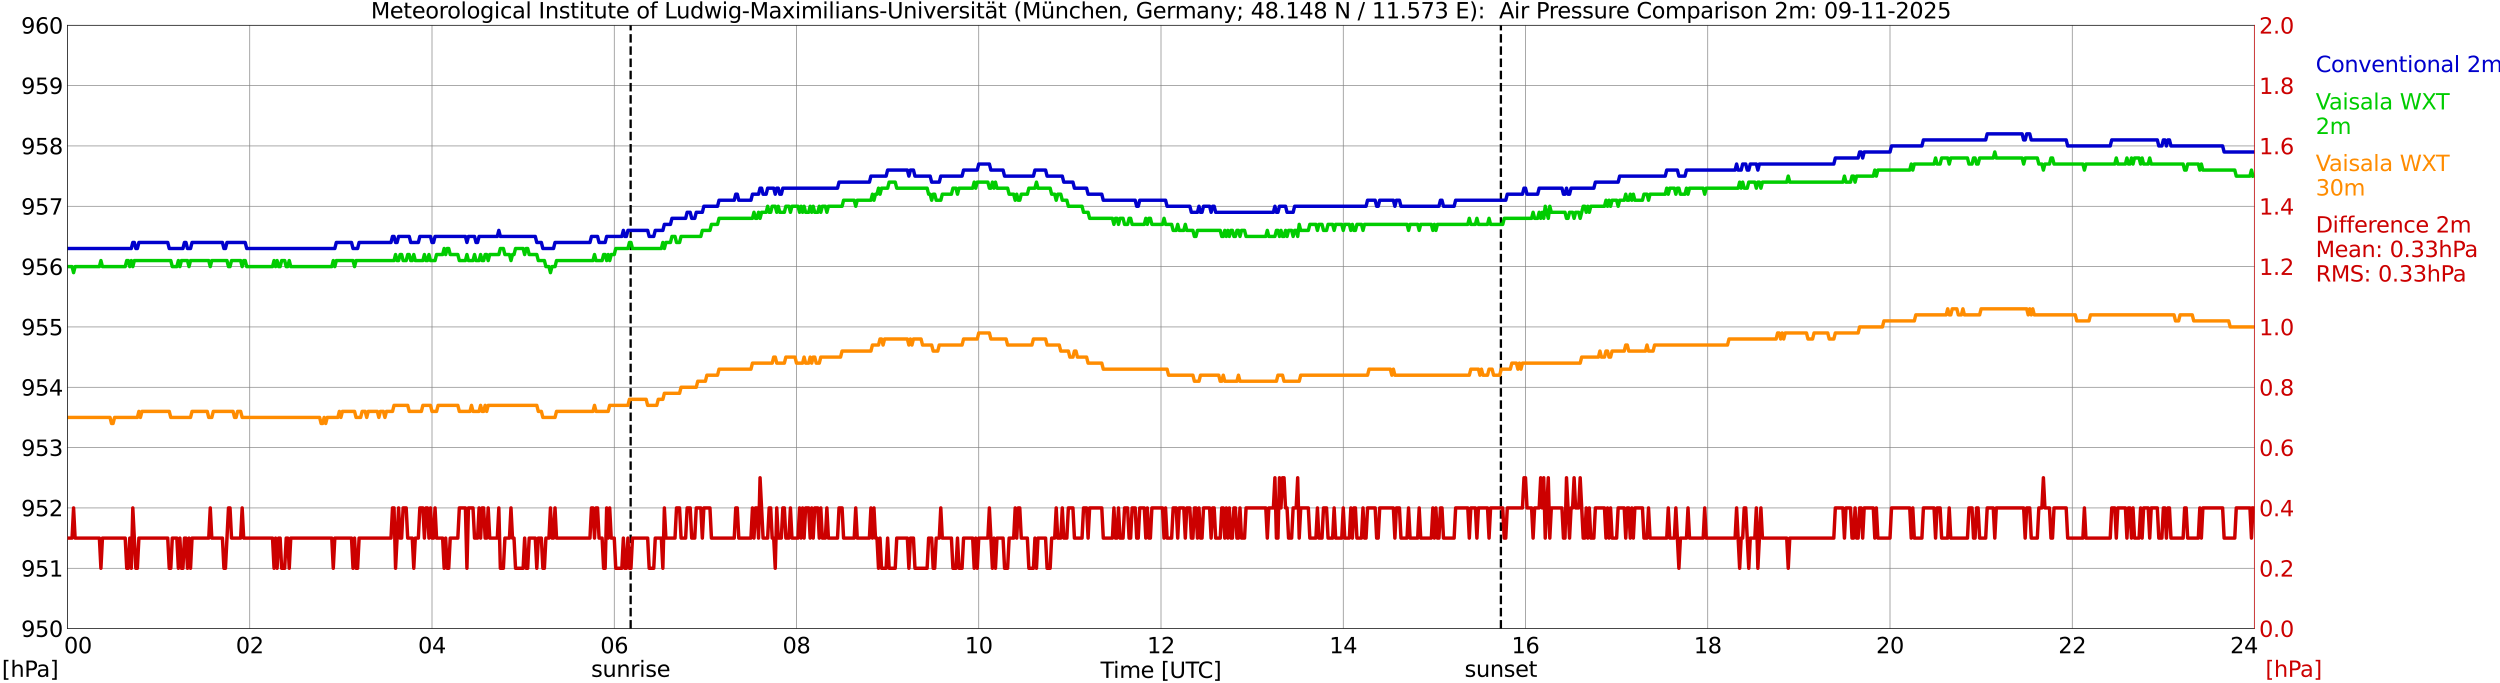
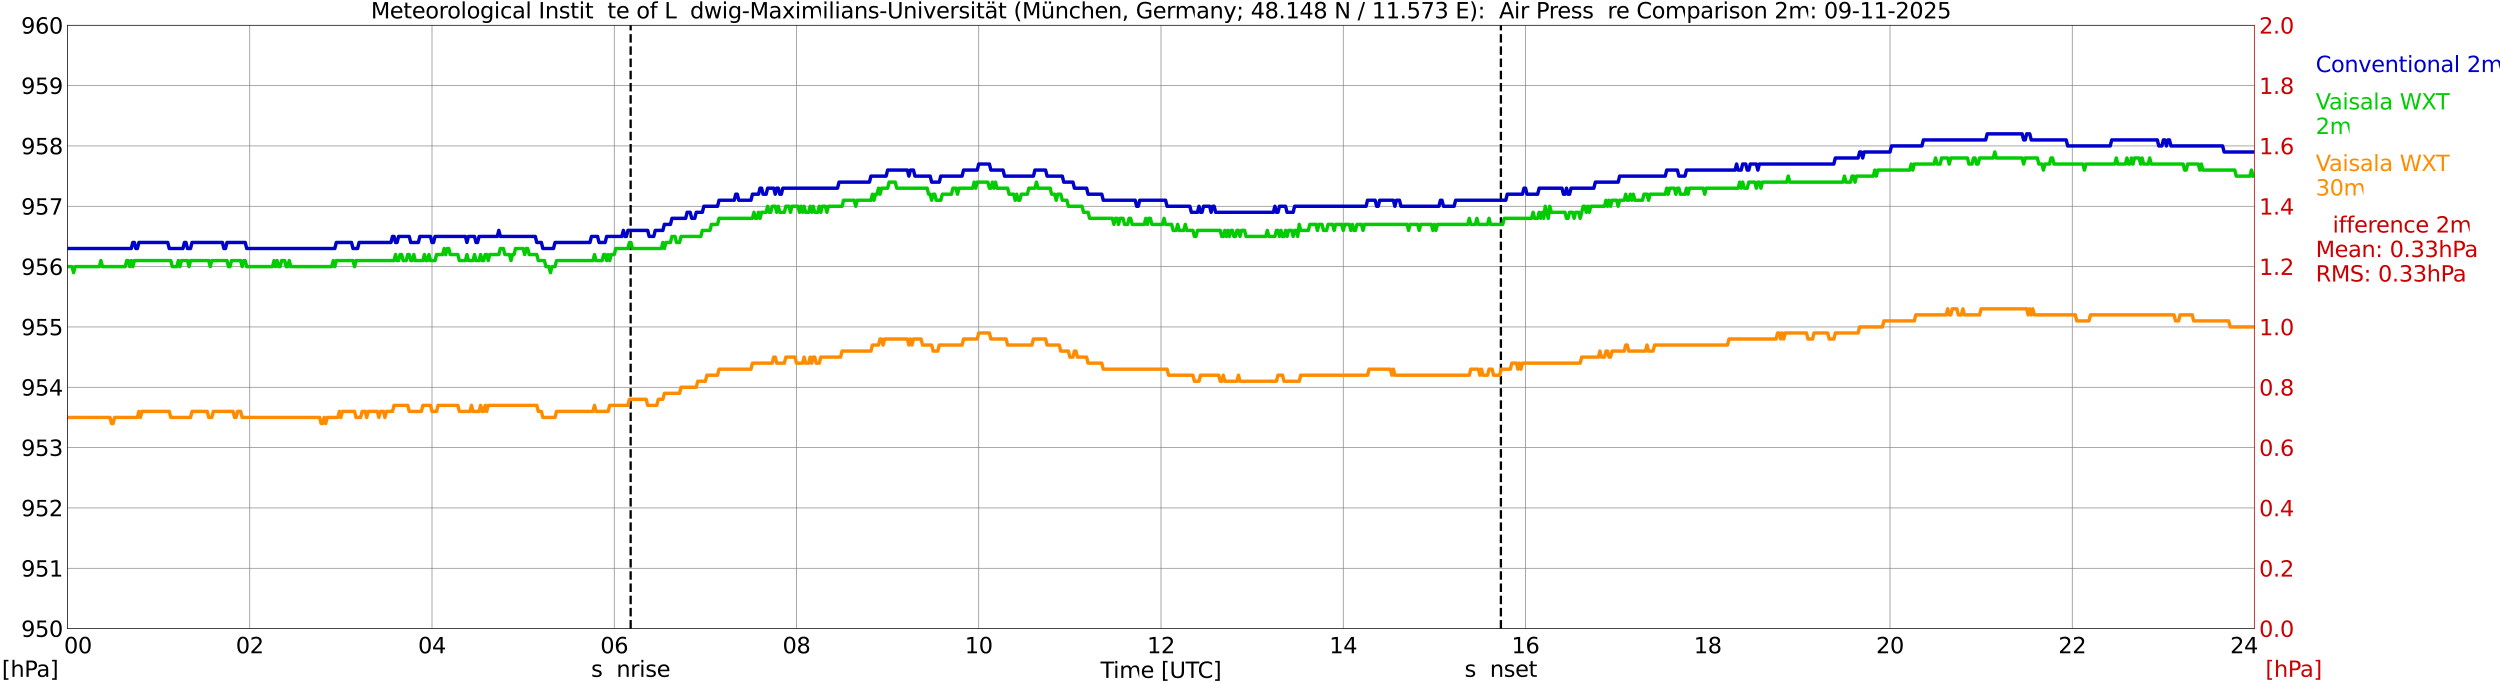
<svg xmlns="http://www.w3.org/2000/svg" xmlns:xlink="http://www.w3.org/1999/xlink" width="1085.4pt" height="296.64pt" viewBox="0 0 1085.4 296.64" version="1.1">
  <defs>
    <style type="text/css">*{stroke-linejoin: round; stroke-linecap: butt}</style>
  </defs>
  <g id="figure_1">
    <g id="patch_1">
      <path d="M 0 296.64  L 1085.4 296.64  L 1085.4 0  L 0 0  z " style="fill: #ffffff" />
    </g>
    <g id="axes_1">
      <g id="patch_2">
        <path d="M 29.306 272.909  L 978.814 272.909  L 978.814 10.976  L 29.306 10.976  z " style="fill: #ffffff" />
      </g>
      <g id="patch_3">
        <path d="M 978.814 272.909  L 978.814 272.909  L 978.814 10.976  L 978.814 10.976  z " clip-path="url(#p575122deba)" style="fill: #d3d3d3; opacity: 0.25; stroke: #d3d3d3; stroke-linejoin: miter" />
      </g>
      <g id="matplotlib.axis_1">
        <g id="xtick_1">
          <g id="line2d_1">
            <path d="M 29.306 272.909  L 29.306 10.976  " clip-path="url(#p575122deba)" style="fill: none; stroke: #808080; stroke-width: 0.3; stroke-linecap: square" />
          </g>
          <g id="line2d_2" />
          <g id="text_1">
            <g transform="translate(18.733 283.627) scale(0.095 -0.095)">
              <defs>
                <path id="DejaVuSans-20" transform="scale(0.016)" />
                <path id="DejaVuSans-30" d="M 2034 4250  Q 1547 4250 1301 3770  Q 1056 3291 1056 2328  Q 1056 1369 1301 889  Q 1547 409 2034 409  Q 2525 409 2770 889  Q 3016 1369 3016 2328  Q 3016 3291 2770 3770  Q 2525 4250 2034 4250  z M 2034 4750  Q 2819 4750 3233 4129  Q 3647 3509 3647 2328  Q 3647 1150 3233 529  Q 2819 -91 2034 -91  Q 1250 -91 836 529  Q 422 1150 422 2328  Q 422 3509 836 4129  Q 1250 4750 2034 4750  z " transform="scale(0.016)" />
              </defs>
              <use xlink:href="#DejaVuSans-20" />
              <use xlink:href="#DejaVuSans-20" transform="translate(31.787 0)" />
              <use xlink:href="#DejaVuSans-20" transform="translate(63.574 0)" />
              <use xlink:href="#DejaVuSans-30" transform="translate(95.361 0)" />
              <use xlink:href="#DejaVuSans-30" transform="translate(158.984 0)" />
            </g>
          </g>
        </g>
        <g id="xtick_2">
          <g id="line2d_3">
            <path d="M 108.431 272.909  L 108.431 10.976  " clip-path="url(#p575122deba)" style="fill: none; stroke: #808080; stroke-width: 0.3; stroke-linecap: square" />
          </g>
          <g id="line2d_4" />
          <g id="text_2">
            <g transform="translate(102.387 283.627) scale(0.095 -0.095)">
              <defs>
                <path id="DejaVuSans-32" d="M 1228 531  L 3431 531  L 3431 0  L 469 0  L 469 531  Q 828 903 1448 1529  Q 2069 2156 2228 2338  Q 2531 2678 2651 2914  Q 2772 3150 2772 3378  Q 2772 3750 2511 3984  Q 2250 4219 1831 4219  Q 1534 4219 1204 4116  Q 875 4013 500 3803  L 500 4441  Q 881 4594 1212 4672  Q 1544 4750 1819 4750  Q 2544 4750 2975 4387  Q 3406 4025 3406 3419  Q 3406 3131 3298 2873  Q 3191 2616 2906 2266  Q 2828 2175 2409 1742  Q 1991 1309 1228 531  z " transform="scale(0.016)" />
              </defs>
              <use xlink:href="#DejaVuSans-30" />
              <use xlink:href="#DejaVuSans-32" transform="translate(63.623 0)" />
            </g>
          </g>
        </g>
        <g id="xtick_3">
          <g id="line2d_5">
            <path d="M 187.557 272.909  L 187.557 10.976  " clip-path="url(#p575122deba)" style="fill: none; stroke: #808080; stroke-width: 0.3; stroke-linecap: square" />
          </g>
          <g id="line2d_6" />
          <g id="text_3">
            <g transform="translate(181.513 283.627) scale(0.095 -0.095)">
              <defs>
                <path id="DejaVuSans-34" d="M 2419 4116  L 825 1625  L 2419 1625  L 2419 4116  z M 2253 4666  L 3047 4666  L 3047 1625  L 3713 1625  L 3713 1100  L 3047 1100  L 3047 0  L 2419 0  L 2419 1100  L 313 1100  L 313 1709  L 2253 4666  z " transform="scale(0.016)" />
              </defs>
              <use xlink:href="#DejaVuSans-30" />
              <use xlink:href="#DejaVuSans-34" transform="translate(63.623 0)" />
            </g>
          </g>
        </g>
        <g id="xtick_4">
          <g id="line2d_7">
            <path d="M 266.683 272.909  L 266.683 10.976  " clip-path="url(#p575122deba)" style="fill: none; stroke: #808080; stroke-width: 0.3; stroke-linecap: square" />
          </g>
          <g id="line2d_8" />
          <g id="text_4">
            <g transform="translate(260.638 283.627) scale(0.095 -0.095)">
              <defs>
                <path id="DejaVuSans-36" d="M 2113 2584  Q 1688 2584 1439 2293  Q 1191 2003 1191 1497  Q 1191 994 1439 701  Q 1688 409 2113 409  Q 2538 409 2786 701  Q 3034 994 3034 1497  Q 3034 2003 2786 2293  Q 2538 2584 2113 2584  z M 3366 4563  L 3366 3988  Q 3128 4100 2886 4159  Q 2644 4219 2406 4219  Q 1781 4219 1451 3797  Q 1122 3375 1075 2522  Q 1259 2794 1537 2939  Q 1816 3084 2150 3084  Q 2853 3084 3261 2657  Q 3669 2231 3669 1497  Q 3669 778 3244 343  Q 2819 -91 2113 -91  Q 1303 -91 875 529  Q 447 1150 447 2328  Q 447 3434 972 4092  Q 1497 4750 2381 4750  Q 2619 4750 2861 4703  Q 3103 4656 3366 4563  z " transform="scale(0.016)" />
              </defs>
              <use xlink:href="#DejaVuSans-30" />
              <use xlink:href="#DejaVuSans-36" transform="translate(63.623 0)" />
            </g>
          </g>
        </g>
        <g id="xtick_5">
          <g id="line2d_9">
            <path d="M 345.808 272.909  L 345.808 10.976  " clip-path="url(#p575122deba)" style="fill: none; stroke: #808080; stroke-width: 0.3; stroke-linecap: square" />
          </g>
          <g id="line2d_10" />
          <g id="text_5">
            <g transform="translate(339.764 283.627) scale(0.095 -0.095)">
              <defs>
                <path id="DejaVuSans-38" d="M 2034 2216  Q 1584 2216 1326 1975  Q 1069 1734 1069 1313  Q 1069 891 1326 650  Q 1584 409 2034 409  Q 2484 409 2743 651  Q 3003 894 3003 1313  Q 3003 1734 2745 1975  Q 2488 2216 2034 2216  z M 1403 2484  Q 997 2584 770 2862  Q 544 3141 544 3541  Q 544 4100 942 4425  Q 1341 4750 2034 4750  Q 2731 4750 3128 4425  Q 3525 4100 3525 3541  Q 3525 3141 3298 2862  Q 3072 2584 2669 2484  Q 3125 2378 3379 2068  Q 3634 1759 3634 1313  Q 3634 634 3220 271  Q 2806 -91 2034 -91  Q 1263 -91 848 271  Q 434 634 434 1313  Q 434 1759 690 2068  Q 947 2378 1403 2484  z M 1172 3481  Q 1172 3119 1398 2916  Q 1625 2713 2034 2713  Q 2441 2713 2670 2916  Q 2900 3119 2900 3481  Q 2900 3844 2670 4047  Q 2441 4250 2034 4250  Q 1625 4250 1398 4047  Q 1172 3844 1172 3481  z " transform="scale(0.016)" />
              </defs>
              <use xlink:href="#DejaVuSans-30" />
              <use xlink:href="#DejaVuSans-38" transform="translate(63.623 0)" />
            </g>
          </g>
        </g>
        <g id="xtick_6">
          <g id="line2d_11">
            <path d="M 424.934 272.909  L 424.934 10.976  " clip-path="url(#p575122deba)" style="fill: none; stroke: #808080; stroke-width: 0.3; stroke-linecap: square" />
          </g>
          <g id="line2d_12" />
          <g id="text_6">
            <g transform="translate(418.89 283.627) scale(0.095 -0.095)">
              <defs>
                <path id="DejaVuSans-31" d="M 794 531  L 1825 531  L 1825 4091  L 703 3866  L 703 4441  L 1819 4666  L 2450 4666  L 2450 531  L 3481 531  L 3481 0  L 794 0  L 794 531  z " transform="scale(0.016)" />
              </defs>
              <use xlink:href="#DejaVuSans-31" />
              <use xlink:href="#DejaVuSans-30" transform="translate(63.623 0)" />
            </g>
          </g>
        </g>
        <g id="xtick_7">
          <g id="line2d_13">
            <path d="M 504.06 272.909  L 504.06 10.976  " clip-path="url(#p575122deba)" style="fill: none; stroke: #808080; stroke-width: 0.3; stroke-linecap: square" />
          </g>
          <g id="line2d_14" />
          <g id="text_7">
            <g transform="translate(498.015 283.627) scale(0.095 -0.095)">
              <use xlink:href="#DejaVuSans-31" />
              <use xlink:href="#DejaVuSans-32" transform="translate(63.623 0)" />
            </g>
          </g>
        </g>
        <g id="xtick_8">
          <g id="line2d_15">
            <path d="M 583.185 272.909  L 583.185 10.976  " clip-path="url(#p575122deba)" style="fill: none; stroke: #808080; stroke-width: 0.3; stroke-linecap: square" />
          </g>
          <g id="line2d_16" />
          <g id="text_8">
            <g transform="translate(577.141 283.627) scale(0.095 -0.095)">
              <use xlink:href="#DejaVuSans-31" />
              <use xlink:href="#DejaVuSans-34" transform="translate(63.623 0)" />
            </g>
          </g>
        </g>
        <g id="xtick_9">
          <g id="line2d_17">
            <path d="M 662.311 272.909  L 662.311 10.976  " clip-path="url(#p575122deba)" style="fill: none; stroke: #808080; stroke-width: 0.3; stroke-linecap: square" />
          </g>
          <g id="line2d_18" />
          <g id="text_9">
            <g transform="translate(656.267 283.627) scale(0.095 -0.095)">
              <use xlink:href="#DejaVuSans-31" />
              <use xlink:href="#DejaVuSans-36" transform="translate(63.623 0)" />
            </g>
          </g>
        </g>
        <g id="xtick_10">
          <g id="line2d_19">
-             <path d="M 741.437 272.909  L 741.437 10.976  " clip-path="url(#p575122deba)" style="fill: none; stroke: #808080; stroke-width: 0.3; stroke-linecap: square" />
-           </g>
+             </g>
          <g id="line2d_20" />
          <g id="text_10">
            <g transform="translate(735.392 283.627) scale(0.095 -0.095)">
              <use xlink:href="#DejaVuSans-31" />
              <use xlink:href="#DejaVuSans-38" transform="translate(63.623 0)" />
            </g>
          </g>
        </g>
        <g id="xtick_11">
          <g id="line2d_21">
            <path d="M 820.562 272.909  L 820.562 10.976  " clip-path="url(#p575122deba)" style="fill: none; stroke: #808080; stroke-width: 0.3; stroke-linecap: square" />
          </g>
          <g id="line2d_22" />
          <g id="text_11">
            <g transform="translate(814.518 283.627) scale(0.095 -0.095)">
              <use xlink:href="#DejaVuSans-32" />
              <use xlink:href="#DejaVuSans-30" transform="translate(63.623 0)" />
            </g>
          </g>
        </g>
        <g id="xtick_12">
          <g id="line2d_23">
            <path d="M 899.688 272.909  L 899.688 10.976  " clip-path="url(#p575122deba)" style="fill: none; stroke: #808080; stroke-width: 0.3; stroke-linecap: square" />
          </g>
          <g id="line2d_24" />
          <g id="text_12">
            <g transform="translate(893.644 283.627) scale(0.095 -0.095)">
              <use xlink:href="#DejaVuSans-32" />
              <use xlink:href="#DejaVuSans-32" transform="translate(63.623 0)" />
            </g>
          </g>
        </g>
        <g id="xtick_13">
          <g id="line2d_25">
            <path d="M 978.814 272.909  L 978.814 10.976  " clip-path="url(#p575122deba)" style="fill: none; stroke: #808080; stroke-width: 0.3; stroke-linecap: square" />
          </g>
          <g id="line2d_26" />
          <g id="text_13">
            <g transform="translate(968.241 283.627) scale(0.095 -0.095)">
              <use xlink:href="#DejaVuSans-32" />
              <use xlink:href="#DejaVuSans-34" transform="translate(63.623 0)" />
              <use xlink:href="#DejaVuSans-20" transform="translate(127.246 0)" />
              <use xlink:href="#DejaVuSans-20" transform="translate(159.033 0)" />
              <use xlink:href="#DejaVuSans-20" transform="translate(190.82 0)" />
            </g>
          </g>
        </g>
        <g id="text_14">
          <g transform="translate(477.806 294.322) scale(0.095 -0.095)">
            <defs>
              <path id="DejaVuSans-54" d="M -19 4666  L 3928 4666  L 3928 4134  L 2272 4134  L 2272 0  L 1638 0  L 1638 4134  L -19 4134  L -19 4666  z " transform="scale(0.016)" />
              <path id="DejaVuSans-69" d="M 603 3500  L 1178 3500  L 1178 0  L 603 0  L 603 3500  z M 603 4863  L 1178 4863  L 1178 4134  L 603 4134  L 603 4863  z " transform="scale(0.016)" />
-               <path id="DejaVuSans-6d" d="M 3328 2828  Q 3544 3216 3844 3400  Q 4144 3584 4550 3584  Q 5097 3584 5394 3201  Q 5691 2819 5691 2113  L 5691 0  L 5113 0  L 5113 2094  Q 5113 2597 4934 2840  Q 4756 3084 4391 3084  Q 3944 3084 3684 2787  Q 3425 2491 3425 1978  L 3425 0  L 2847 0  L 2847 2094  Q 2847 2600 2669 2842  Q 2491 3084 2119 3084  Q 1678 3084 1418 2786  Q 1159 2488 1159 1978  L 1159 0  L 581 0  L 581 3500  L 1159 3500  L 1159 2956  Q 1356 3278 1631 3431  Q 1906 3584 2284 3584  Q 2666 3584 2933 3390  Q 3200 3197 3328 2828  z " transform="scale(0.016)" />
+               <path id="DejaVuSans-6d" d="M 3328 2828  Q 3544 3216 3844 3400  Q 4144 3584 4550 3584  Q 5097 3584 5394 3201  Q 5691 2819 5691 2113  L 5691 0  L 5113 2094  Q 5113 2597 4934 2840  Q 4756 3084 4391 3084  Q 3944 3084 3684 2787  Q 3425 2491 3425 1978  L 3425 0  L 2847 0  L 2847 2094  Q 2847 2600 2669 2842  Q 2491 3084 2119 3084  Q 1678 3084 1418 2786  Q 1159 2488 1159 1978  L 1159 0  L 581 0  L 581 3500  L 1159 3500  L 1159 2956  Q 1356 3278 1631 3431  Q 1906 3584 2284 3584  Q 2666 3584 2933 3390  Q 3200 3197 3328 2828  z " transform="scale(0.016)" />
              <path id="DejaVuSans-65" d="M 3597 1894  L 3597 1613  L 953 1613  Q 991 1019 1311 708  Q 1631 397 2203 397  Q 2534 397 2845 478  Q 3156 559 3463 722  L 3463 178  Q 3153 47 2828 -22  Q 2503 -91 2169 -91  Q 1331 -91 842 396  Q 353 884 353 1716  Q 353 2575 817 3079  Q 1281 3584 2069 3584  Q 2775 3584 3186 3129  Q 3597 2675 3597 1894  z M 3022 2063  Q 3016 2534 2758 2815  Q 2500 3097 2075 3097  Q 1594 3097 1305 2825  Q 1016 2553 972 2059  L 3022 2063  z " transform="scale(0.016)" />
              <path id="DejaVuSans-5b" d="M 550 4863  L 1875 4863  L 1875 4416  L 1125 4416  L 1125 -397  L 1875 -397  L 1875 -844  L 550 -844  L 550 4863  z " transform="scale(0.016)" />
              <path id="DejaVuSans-55" d="M 556 4666  L 1191 4666  L 1191 1831  Q 1191 1081 1462 751  Q 1734 422 2344 422  Q 2950 422 3222 751  Q 3494 1081 3494 1831  L 3494 4666  L 4128 4666  L 4128 1753  Q 4128 841 3676 375  Q 3225 -91 2344 -91  Q 1459 -91 1007 375  Q 556 841 556 1753  L 556 4666  z " transform="scale(0.016)" />
              <path id="DejaVuSans-43" d="M 4122 4306  L 4122 3641  Q 3803 3938 3442 4084  Q 3081 4231 2675 4231  Q 1875 4231 1450 3742  Q 1025 3253 1025 2328  Q 1025 1406 1450 917  Q 1875 428 2675 428  Q 3081 428 3442 575  Q 3803 722 4122 1019  L 4122 359  Q 3791 134 3420 21  Q 3050 -91 2638 -91  Q 1578 -91 968 557  Q 359 1206 359 2328  Q 359 3453 968 4101  Q 1578 4750 2638 4750  Q 3056 4750 3426 4639  Q 3797 4528 4122 4306  z " transform="scale(0.016)" />
              <path id="DejaVuSans-5d" d="M 1947 4863  L 1947 -844  L 622 -844  L 622 -397  L 1369 -397  L 1369 4416  L 622 4416  L 622 4863  L 1947 4863  z " transform="scale(0.016)" />
            </defs>
            <use xlink:href="#DejaVuSans-54" />
            <use xlink:href="#DejaVuSans-69" transform="translate(57.959 0)" />
            <use xlink:href="#DejaVuSans-6d" transform="translate(85.742 0)" />
            <use xlink:href="#DejaVuSans-65" transform="translate(183.154 0)" />
            <use xlink:href="#DejaVuSans-20" transform="translate(244.678 0)" />
            <use xlink:href="#DejaVuSans-5b" transform="translate(276.465 0)" />
            <use xlink:href="#DejaVuSans-55" transform="translate(315.479 0)" />
            <use xlink:href="#DejaVuSans-54" transform="translate(388.672 0)" />
            <use xlink:href="#DejaVuSans-43" transform="translate(443.881 0)" />
            <use xlink:href="#DejaVuSans-5d" transform="translate(513.705 0)" />
          </g>
        </g>
      </g>
      <g id="matplotlib.axis_2">
        <g id="ytick_1">
          <g id="line2d_27">
            <path d="M 29.306 272.909  L 978.814 272.909  " clip-path="url(#p575122deba)" style="fill: none; stroke: #808080; stroke-width: 0.3; stroke-linecap: square" />
          </g>
          <g id="line2d_28" />
          <g id="text_15">
            <g transform="translate(9.173 276.518) scale(0.095 -0.095)">
              <defs>
                <path id="DejaVuSans-39" d="M 703 97  L 703 672  Q 941 559 1184 500  Q 1428 441 1663 441  Q 2288 441 2617 861  Q 2947 1281 2994 2138  Q 2813 1869 2534 1725  Q 2256 1581 1919 1581  Q 1219 1581 811 2004  Q 403 2428 403 3163  Q 403 3881 828 4315  Q 1253 4750 1959 4750  Q 2769 4750 3195 4129  Q 3622 3509 3622 2328  Q 3622 1225 3098 567  Q 2575 -91 1691 -91  Q 1453 -91 1209 -44  Q 966 3 703 97  z M 1959 2075  Q 2384 2075 2632 2365  Q 2881 2656 2881 3163  Q 2881 3666 2632 3958  Q 2384 4250 1959 4250  Q 1534 4250 1286 3958  Q 1038 3666 1038 3163  Q 1038 2656 1286 2365  Q 1534 2075 1959 2075  z " transform="scale(0.016)" />
                <path id="DejaVuSans-35" d="M 691 4666  L 3169 4666  L 3169 4134  L 1269 4134  L 1269 2991  Q 1406 3038 1543 3061  Q 1681 3084 1819 3084  Q 2600 3084 3056 2656  Q 3513 2228 3513 1497  Q 3513 744 3044 326  Q 2575 -91 1722 -91  Q 1428 -91 1123 -41  Q 819 9 494 109  L 494 744  Q 775 591 1075 516  Q 1375 441 1709 441  Q 2250 441 2565 725  Q 2881 1009 2881 1497  Q 2881 1984 2565 2268  Q 2250 2553 1709 2553  Q 1456 2553 1204 2497  Q 953 2441 691 2322  L 691 4666  z " transform="scale(0.016)" />
              </defs>
              <use xlink:href="#DejaVuSans-39" />
              <use xlink:href="#DejaVuSans-35" transform="translate(63.623 0)" />
              <use xlink:href="#DejaVuSans-30" transform="translate(127.246 0)" />
            </g>
          </g>
        </g>
        <g id="ytick_2">
          <g id="line2d_29">
            <path d="M 29.306 246.715  L 978.814 246.715  " clip-path="url(#p575122deba)" style="fill: none; stroke: #808080; stroke-width: 0.3; stroke-linecap: square" />
          </g>
          <g id="line2d_30" />
          <g id="text_16">
            <g transform="translate(9.173 250.325) scale(0.095 -0.095)">
              <use xlink:href="#DejaVuSans-39" />
              <use xlink:href="#DejaVuSans-35" transform="translate(63.623 0)" />
              <use xlink:href="#DejaVuSans-31" transform="translate(127.246 0)" />
            </g>
          </g>
        </g>
        <g id="ytick_3">
          <g id="line2d_31">
            <path d="M 29.306 220.522  L 978.814 220.522  " clip-path="url(#p575122deba)" style="fill: none; stroke: #808080; stroke-width: 0.3; stroke-linecap: square" />
          </g>
          <g id="line2d_32" />
          <g id="text_17">
            <g transform="translate(9.173 224.131) scale(0.095 -0.095)">
              <use xlink:href="#DejaVuSans-39" />
              <use xlink:href="#DejaVuSans-35" transform="translate(63.623 0)" />
              <use xlink:href="#DejaVuSans-32" transform="translate(127.246 0)" />
            </g>
          </g>
        </g>
        <g id="ytick_4">
          <g id="line2d_33">
            <path d="M 29.306 194.329  L 978.814 194.329  " clip-path="url(#p575122deba)" style="fill: none; stroke: #808080; stroke-width: 0.3; stroke-linecap: square" />
          </g>
          <g id="line2d_34" />
          <g id="text_18">
            <g transform="translate(9.173 197.938) scale(0.095 -0.095)">
              <defs>
                <path id="DejaVuSans-33" d="M 2597 2516  Q 3050 2419 3304 2112  Q 3559 1806 3559 1356  Q 3559 666 3084 287  Q 2609 -91 1734 -91  Q 1441 -91 1130 -33  Q 819 25 488 141  L 488 750  Q 750 597 1062 519  Q 1375 441 1716 441  Q 2309 441 2620 675  Q 2931 909 2931 1356  Q 2931 1769 2642 2001  Q 2353 2234 1838 2234  L 1294 2234  L 1294 2753  L 1863 2753  Q 2328 2753 2575 2939  Q 2822 3125 2822 3475  Q 2822 3834 2567 4026  Q 2313 4219 1838 4219  Q 1578 4219 1281 4162  Q 984 4106 628 3988  L 628 4550  Q 988 4650 1302 4700  Q 1616 4750 1894 4750  Q 2613 4750 3031 4423  Q 3450 4097 3450 3541  Q 3450 3153 3228 2886  Q 3006 2619 2597 2516  z " transform="scale(0.016)" />
              </defs>
              <use xlink:href="#DejaVuSans-39" />
              <use xlink:href="#DejaVuSans-35" transform="translate(63.623 0)" />
              <use xlink:href="#DejaVuSans-33" transform="translate(127.246 0)" />
            </g>
          </g>
        </g>
        <g id="ytick_5">
          <g id="line2d_35">
            <path d="M 29.306 168.136  L 978.814 168.136  " clip-path="url(#p575122deba)" style="fill: none; stroke: #808080; stroke-width: 0.3; stroke-linecap: square" />
          </g>
          <g id="line2d_36" />
          <g id="text_19">
            <g transform="translate(9.173 171.745) scale(0.095 -0.095)">
              <use xlink:href="#DejaVuSans-39" />
              <use xlink:href="#DejaVuSans-35" transform="translate(63.623 0)" />
              <use xlink:href="#DejaVuSans-34" transform="translate(127.246 0)" />
            </g>
          </g>
        </g>
        <g id="ytick_6">
          <g id="line2d_37">
            <path d="M 29.306 141.942  L 978.814 141.942  " clip-path="url(#p575122deba)" style="fill: none; stroke: #808080; stroke-width: 0.3; stroke-linecap: square" />
          </g>
          <g id="line2d_38" />
          <g id="text_20">
            <g transform="translate(9.173 145.551) scale(0.095 -0.095)">
              <use xlink:href="#DejaVuSans-39" />
              <use xlink:href="#DejaVuSans-35" transform="translate(63.623 0)" />
              <use xlink:href="#DejaVuSans-35" transform="translate(127.246 0)" />
            </g>
          </g>
        </g>
        <g id="ytick_7">
          <g id="line2d_39">
            <path d="M 29.306 115.749  L 978.814 115.749  " clip-path="url(#p575122deba)" style="fill: none; stroke: #808080; stroke-width: 0.3; stroke-linecap: square" />
          </g>
          <g id="line2d_40" />
          <g id="text_21">
            <g transform="translate(9.173 119.358) scale(0.095 -0.095)">
              <use xlink:href="#DejaVuSans-39" />
              <use xlink:href="#DejaVuSans-35" transform="translate(63.623 0)" />
              <use xlink:href="#DejaVuSans-36" transform="translate(127.246 0)" />
            </g>
          </g>
        </g>
        <g id="ytick_8">
          <g id="line2d_41">
            <path d="M 29.306 89.556  L 978.814 89.556  " clip-path="url(#p575122deba)" style="fill: none; stroke: #808080; stroke-width: 0.3; stroke-linecap: square" />
          </g>
          <g id="line2d_42" />
          <g id="text_22">
            <g transform="translate(9.173 93.165) scale(0.095 -0.095)">
              <defs>
                <path id="DejaVuSans-37" d="M 525 4666  L 3525 4666  L 3525 4397  L 1831 0  L 1172 0  L 2766 4134  L 525 4134  L 525 4666  z " transform="scale(0.016)" />
              </defs>
              <use xlink:href="#DejaVuSans-39" />
              <use xlink:href="#DejaVuSans-35" transform="translate(63.623 0)" />
              <use xlink:href="#DejaVuSans-37" transform="translate(127.246 0)" />
            </g>
          </g>
        </g>
        <g id="ytick_9">
          <g id="line2d_43">
            <path d="M 29.306 63.362  L 978.814 63.362  " clip-path="url(#p575122deba)" style="fill: none; stroke: #808080; stroke-width: 0.3; stroke-linecap: square" />
          </g>
          <g id="line2d_44" />
          <g id="text_23">
            <g transform="translate(9.173 66.972) scale(0.095 -0.095)">
              <use xlink:href="#DejaVuSans-39" />
              <use xlink:href="#DejaVuSans-35" transform="translate(63.623 0)" />
              <use xlink:href="#DejaVuSans-38" transform="translate(127.246 0)" />
            </g>
          </g>
        </g>
        <g id="ytick_10">
          <g id="line2d_45">
            <path d="M 29.306 37.169  L 978.814 37.169  " clip-path="url(#p575122deba)" style="fill: none; stroke: #808080; stroke-width: 0.3; stroke-linecap: square" />
          </g>
          <g id="line2d_46" />
          <g id="text_24">
            <g transform="translate(9.173 40.778) scale(0.095 -0.095)">
              <use xlink:href="#DejaVuSans-39" />
              <use xlink:href="#DejaVuSans-35" transform="translate(63.623 0)" />
              <use xlink:href="#DejaVuSans-39" transform="translate(127.246 0)" />
            </g>
          </g>
        </g>
        <g id="ytick_11">
          <g id="line2d_47">
            <path d="M 29.306 10.976  L 978.814 10.976  " clip-path="url(#p575122deba)" style="fill: none; stroke: #808080; stroke-width: 0.3; stroke-linecap: square" />
          </g>
          <g id="line2d_48" />
          <g id="text_25">
            <g transform="translate(9.173 14.585) scale(0.095 -0.095)">
              <use xlink:href="#DejaVuSans-39" />
              <use xlink:href="#DejaVuSans-36" transform="translate(63.623 0)" />
              <use xlink:href="#DejaVuSans-30" transform="translate(127.246 0)" />
            </g>
          </g>
        </g>
      </g>
      <g id="line2d_49">
        <path d="M 273.804 272.909  L 273.804 10.976  " clip-path="url(#p575122deba)" style="fill: none; stroke-dasharray: 3.7,1.6; stroke-dashoffset: 0; stroke: #000000" />
      </g>
      <g id="line2d_50">
        <path d="M 651.629 272.909  L 651.629 10.976  " clip-path="url(#p575122deba)" style="fill: none; stroke-dasharray: 3.7,1.6; stroke-dashoffset: 0; stroke: #000000" />
      </g>
      <g id="line2d_51">
        <path d="M 29.306 107.891  L 57 107.891  L 57.659 105.272  L 58.319 105.272  L 58.978 107.891  L 59.637 107.891  L 60.297 105.272  L 72.825 105.272  L 73.484 107.891  L 79.419 107.891  L 80.078 105.272  L 80.737 105.272  L 81.397 107.891  L 82.716 107.891  L 83.375 105.272  L 96.563 105.272  L 97.222 107.891  L 97.881 107.891  L 98.541 105.272  L 106.453 105.272  L 107.113 107.891  L 145.357 107.891  L 146.016 105.272  L 152.61 105.272  L 153.269 107.891  L 155.247 107.891  L 155.907 105.272  L 169.754 105.272  L 170.413 102.652  L 171.073 102.652  L 171.732 105.272  L 172.391 105.272  L 173.051 102.652  L 177.666 102.652  L 178.326 105.272  L 181.623 105.272  L 182.282 102.652  L 186.898 102.652  L 187.557 105.272  L 188.216 105.272  L 188.876 102.652  L 202.063 102.652  L 202.723 105.272  L 203.382 102.652  L 206.02 102.652  L 206.679 105.272  L 207.339 105.272  L 207.998 102.652  L 215.91 102.652  L 216.57 100.033  L 217.229 102.652  L 232.395 102.652  L 233.054 105.272  L 235.033 105.272  L 235.692 107.891  L 240.308 107.891  L 240.967 105.272  L 256.133 105.272  L 256.792 102.652  L 259.43 102.652  L 260.089 105.272  L 262.726 105.272  L 263.386 102.652  L 269.98 102.652  L 270.639 100.033  L 271.298 102.652  L 271.958 102.652  L 272.617 100.033  L 281.189 100.033  L 281.849 102.652  L 283.827 102.652  L 284.486 100.033  L 287.783 100.033  L 288.442 97.414  L 291.08 97.414  L 291.739 94.794  L 297.674 94.794  L 298.333 92.175  L 299.652 92.175  L 300.311 94.794  L 301.63 94.794  L 302.289 92.175  L 304.927 92.175  L 305.586 89.556  L 311.521 89.556  L 312.18 86.936  L 318.774 86.936  L 319.433 84.317  L 320.093 84.317  L 320.752 86.936  L 326.027 86.936  L 326.686 84.317  L 329.324 84.317  L 329.983 81.698  L 330.643 81.698  L 331.302 84.317  L 332.621 84.317  L 333.28 81.698  L 335.918 81.698  L 336.577 84.317  L 337.236 81.698  L 337.896 81.698  L 338.555 84.317  L 339.215 84.317  L 339.874 81.698  L 363.612 81.698  L 364.271 79.078  L 377.459 79.078  L 378.118 76.459  L 384.712 76.459  L 385.371 73.84  L 393.943 73.84  L 394.603 76.459  L 395.262 73.84  L 396.581 73.84  L 397.24 76.459  L 403.834 76.459  L 404.493 79.078  L 407.79 79.078  L 408.45 76.459  L 417.681 76.459  L 418.34 73.84  L 424.275 73.84  L 424.934 71.22  L 429.55 71.22  L 430.209 73.84  L 435.484 73.84  L 436.144 76.459  L 448.672 76.459  L 449.331 73.84  L 453.947 73.84  L 454.606 76.459  L 461.2 76.459  L 461.859 79.078  L 465.816 79.078  L 466.475 81.698  L 471.75 81.698  L 472.409 84.317  L 478.344 84.317  L 479.003 86.936  L 492.85 86.936  L 493.51 89.556  L 494.169 89.556  L 494.828 86.936  L 506.038 86.936  L 506.697 89.556  L 516.588 89.556  L 517.247 92.175  L 519.885 92.175  L 520.544 89.556  L 521.204 92.175  L 521.863 92.175  L 522.522 89.556  L 525.16 89.556  L 525.819 92.175  L 526.479 89.556  L 527.138 89.556  L 527.797 92.175  L 552.854 92.175  L 553.513 89.556  L 554.173 92.175  L 554.832 92.175  L 555.491 89.556  L 558.129 89.556  L 558.788 92.175  L 561.426 92.175  L 562.085 89.556  L 593.076 89.556  L 593.736 86.936  L 597.032 86.936  L 597.692 89.556  L 598.351 89.556  L 599.011 86.936  L 604.945 86.936  L 605.604 89.556  L 606.264 86.936  L 607.582 86.936  L 608.242 89.556  L 624.726 89.556  L 625.386 86.936  L 626.045 86.936  L 626.705 89.556  L 631.32 89.556  L 631.98 86.936  L 653.739 86.936  L 654.399 84.317  L 660.992 84.317  L 661.652 81.698  L 662.311 81.698  L 662.97 84.317  L 667.586 84.317  L 668.246 81.698  L 678.136 81.698  L 678.796 84.317  L 679.455 84.317  L 680.114 81.698  L 680.774 84.317  L 681.433 84.317  L 682.092 81.698  L 691.983 81.698  L 692.643 79.078  L 702.533 79.078  L 703.193 76.459  L 722.974 76.459  L 723.633 73.84  L 728.249 73.84  L 728.909 76.459  L 731.546 76.459  L 732.205 73.84  L 753.306 73.84  L 753.965 71.22  L 754.624 73.84  L 755.943 73.84  L 756.602 71.22  L 757.921 71.22  L 758.581 73.84  L 759.24 73.84  L 759.899 71.22  L 762.537 71.22  L 763.196 73.84  L 763.856 71.22  L 796.165 71.22  L 796.825 68.601  L 806.715 68.601  L 807.375 65.982  L 808.034 65.982  L 808.694 68.601  L 809.353 65.982  L 820.562 65.982  L 821.222 63.362  L 834.409 63.362  L 835.069 60.743  L 862.103 60.743  L 862.763 58.124  L 877.929 58.124  L 878.588 60.743  L 879.247 60.743  L 879.907 58.124  L 881.225 58.124  L 881.885 60.743  L 897.051 60.743  L 897.71 63.362  L 916.173 63.362  L 916.832 60.743  L 936.613 60.743  L 937.273 63.362  L 938.592 63.362  L 939.251 60.743  L 939.91 60.743  L 940.57 63.362  L 941.229 60.743  L 941.888 60.743  L 942.548 63.362  L 964.967 63.362  L 965.626 65.982  L 978.154 65.982  L 978.154 65.982  " clip-path="url(#p575122deba)" style="fill: none; stroke: #0000cc; stroke-width: 1.5; stroke-linecap: square" />
      </g>
      <g id="line2d_52">
        <path d="M 29.306 115.749  L 31.284 115.749  L 31.943 118.368  L 32.603 115.749  L 43.153 115.749  L 43.812 113.13  L 44.472 115.749  L 54.362 115.749  L 55.022 113.13  L 55.681 113.13  L 56.34 115.749  L 57 113.13  L 57.659 115.749  L 58.319 113.13  L 74.144 113.13  L 74.803 115.749  L 76.781 115.749  L 77.441 113.13  L 78.1 115.749  L 78.759 113.13  L 81.397 113.13  L 82.056 115.749  L 82.716 113.13  L 90.628 113.13  L 91.288 115.749  L 91.947 113.13  L 98.541 113.13  L 99.2 115.749  L 99.86 115.749  L 100.519 113.13  L 104.475 113.13  L 105.135 115.749  L 105.794 113.13  L 106.453 113.13  L 107.113 115.749  L 118.322 115.749  L 118.982 113.13  L 119.641 115.749  L 120.3 113.13  L 120.96 115.749  L 121.619 115.749  L 122.278 113.13  L 123.597 113.13  L 124.257 115.749  L 124.916 115.749  L 125.575 113.13  L 126.235 115.749  L 144.038 115.749  L 144.697 113.13  L 145.357 115.749  L 146.016 113.13  L 153.269 113.13  L 153.929 115.749  L 154.588 113.13  L 171.073 113.13  L 171.732 110.51  L 172.391 113.13  L 173.051 113.13  L 173.71 110.51  L 174.37 110.51  L 175.029 113.13  L 176.348 113.13  L 177.007 110.51  L 177.666 110.51  L 178.326 113.13  L 178.985 113.13  L 179.645 110.51  L 180.304 113.13  L 183.601 113.13  L 184.26 110.51  L 184.92 113.13  L 185.579 113.13  L 186.238 110.51  L 186.898 113.13  L 188.876 113.13  L 189.535 110.51  L 192.173 110.51  L 192.832 107.891  L 193.492 110.51  L 194.151 107.891  L 194.81 107.891  L 195.47 110.51  L 198.767 110.51  L 199.426 113.13  L 202.063 113.13  L 202.723 110.51  L 203.382 113.13  L 205.36 113.13  L 206.02 110.51  L 206.679 113.13  L 207.998 113.13  L 208.657 110.51  L 209.317 113.13  L 209.976 113.13  L 210.635 110.51  L 211.295 110.51  L 211.954 113.13  L 212.614 110.51  L 216.57 110.51  L 217.229 107.891  L 218.548 107.891  L 219.207 110.51  L 221.186 110.51  L 221.845 113.13  L 222.504 110.51  L 223.164 110.51  L 223.823 107.891  L 227.12 107.891  L 227.779 110.51  L 228.439 107.891  L 229.098 107.891  L 229.757 110.51  L 233.054 110.51  L 233.714 113.13  L 236.351 113.13  L 237.011 115.749  L 238.329 115.749  L 238.989 118.368  L 239.648 115.749  L 240.967 115.749  L 241.626 113.13  L 257.451 113.13  L 258.111 110.51  L 258.77 113.13  L 261.408 113.13  L 262.067 110.51  L 262.726 110.51  L 263.386 113.13  L 264.045 110.51  L 264.705 113.13  L 265.364 110.51  L 266.683 110.51  L 267.342 107.891  L 272.617 107.891  L 273.277 105.272  L 273.936 105.272  L 274.595 107.891  L 287.124 107.891  L 287.783 105.272  L 288.442 107.891  L 289.102 105.272  L 291.08 105.272  L 291.739 102.652  L 293.058 102.652  L 293.717 105.272  L 295.036 105.272  L 295.696 102.652  L 304.267 102.652  L 304.927 100.033  L 308.224 100.033  L 308.883 97.414  L 311.521 97.414  L 312.18 94.794  L 326.686 94.794  L 327.346 92.175  L 328.005 94.794  L 328.665 94.794  L 329.324 92.175  L 329.983 94.794  L 330.643 92.175  L 332.621 92.175  L 333.28 89.556  L 333.94 92.175  L 334.599 92.175  L 335.258 89.556  L 336.577 89.556  L 337.236 92.175  L 337.896 89.556  L 338.555 92.175  L 340.533 92.175  L 341.193 89.556  L 342.512 89.556  L 343.171 92.175  L 343.83 89.556  L 346.468 89.556  L 347.127 92.175  L 347.787 89.556  L 348.446 92.175  L 349.105 89.556  L 349.765 92.175  L 351.083 92.175  L 351.743 89.556  L 352.402 92.175  L 353.062 89.556  L 353.721 92.175  L 355.04 92.175  L 355.699 89.556  L 356.359 92.175  L 357.018 89.556  L 358.337 89.556  L 358.996 92.175  L 359.655 89.556  L 365.59 89.556  L 366.249 86.936  L 370.865 86.936  L 371.524 89.556  L 372.184 86.936  L 378.118 86.936  L 378.777 84.317  L 379.437 86.936  L 380.096 84.317  L 380.756 84.317  L 381.415 81.698  L 382.074 84.317  L 382.734 81.698  L 385.371 81.698  L 386.031 79.078  L 388.668 79.078  L 389.328 81.698  L 402.515 81.698  L 403.175 84.317  L 403.834 84.317  L 404.493 86.936  L 405.153 84.317  L 405.812 84.317  L 406.471 86.936  L 408.45 86.936  L 409.109 84.317  L 413.065 84.317  L 413.725 81.698  L 415.043 81.698  L 415.703 84.317  L 416.362 81.698  L 422.297 81.698  L 422.956 79.078  L 423.615 81.698  L 424.275 79.078  L 428.89 79.078  L 429.55 81.698  L 430.209 81.698  L 430.869 79.078  L 431.528 81.698  L 432.187 79.078  L 432.847 81.698  L 437.462 81.698  L 438.122 84.317  L 440.1 84.317  L 440.759 86.936  L 441.419 84.317  L 442.078 86.936  L 442.737 86.936  L 443.397 84.317  L 446.034 84.317  L 446.694 81.698  L 449.331 81.698  L 449.991 79.078  L 450.65 81.698  L 455.925 81.698  L 456.584 84.317  L 457.903 84.317  L 458.563 86.936  L 459.222 84.317  L 460.541 84.317  L 461.2 86.936  L 463.178 86.936  L 463.838 89.556  L 469.772 89.556  L 470.431 92.175  L 472.409 92.175  L 473.069 94.794  L 482.96 94.794  L 483.619 97.414  L 484.278 94.794  L 484.938 94.794  L 485.597 97.414  L 486.256 94.794  L 487.575 94.794  L 488.235 97.414  L 489.553 97.414  L 490.213 94.794  L 490.872 94.794  L 491.532 97.414  L 496.807 97.414  L 497.466 94.794  L 498.125 97.414  L 498.785 94.794  L 499.444 94.794  L 500.103 97.414  L 504.719 97.414  L 505.379 94.794  L 506.038 97.414  L 508.675 97.414  L 509.335 100.033  L 510.654 100.033  L 511.313 97.414  L 511.972 100.033  L 513.95 100.033  L 514.61 97.414  L 515.269 100.033  L 517.907 100.033  L 518.566 102.652  L 519.226 102.652  L 519.885 100.033  L 529.776 100.033  L 530.435 102.652  L 531.094 102.652  L 531.754 100.033  L 532.413 102.652  L 533.073 100.033  L 533.732 102.652  L 534.391 100.033  L 535.051 100.033  L 535.71 102.652  L 536.369 102.652  L 537.029 100.033  L 537.688 100.033  L 538.348 102.652  L 539.007 100.033  L 540.326 100.033  L 540.985 102.652  L 549.557 102.652  L 550.216 100.033  L 550.876 102.652  L 553.513 102.652  L 554.173 100.033  L 554.832 100.033  L 555.491 102.652  L 556.151 100.033  L 556.81 102.652  L 557.47 102.652  L 558.129 100.033  L 558.788 102.652  L 559.448 100.033  L 560.766 100.033  L 561.426 102.652  L 562.085 100.033  L 562.745 100.033  L 563.404 102.652  L 564.063 97.414  L 564.723 100.033  L 568.02 100.033  L 568.679 97.414  L 571.317 97.414  L 571.976 100.033  L 572.635 97.414  L 573.954 97.414  L 574.613 100.033  L 575.932 100.033  L 576.592 97.414  L 578.57 97.414  L 579.229 100.033  L 579.889 97.414  L 582.526 97.414  L 583.185 100.033  L 583.845 97.414  L 585.823 97.414  L 586.482 100.033  L 587.142 97.414  L 587.801 100.033  L 588.46 100.033  L 589.12 97.414  L 591.098 97.414  L 591.757 100.033  L 592.417 97.414  L 610.879 97.414  L 611.539 100.033  L 612.198 97.414  L 615.495 97.414  L 616.154 100.033  L 616.814 97.414  L 621.429 97.414  L 622.089 100.033  L 622.748 97.414  L 623.408 100.033  L 624.067 97.414  L 637.255 97.414  L 637.914 94.794  L 638.573 97.414  L 640.552 97.414  L 641.211 94.794  L 641.87 97.414  L 645.827 97.414  L 646.486 94.794  L 647.145 97.414  L 652.42 97.414  L 653.08 94.794  L 664.949 94.794  L 665.608 92.175  L 666.267 94.794  L 667.586 94.794  L 668.246 92.175  L 668.905 94.794  L 669.564 92.175  L 670.224 94.794  L 670.883 89.556  L 672.202 94.794  L 672.861 89.556  L 673.521 92.175  L 679.455 92.175  L 680.114 94.794  L 680.774 94.794  L 681.433 92.175  L 682.752 92.175  L 683.411 94.794  L 684.071 92.175  L 685.389 92.175  L 686.049 94.794  L 687.368 89.556  L 688.027 89.556  L 688.686 92.175  L 689.346 89.556  L 690.005 92.175  L 690.664 89.556  L 696.599 89.556  L 697.258 86.936  L 697.918 89.556  L 698.577 86.936  L 699.236 89.556  L 699.896 86.936  L 701.874 86.936  L 702.533 89.556  L 703.193 86.936  L 705.171 86.936  L 705.83 84.317  L 706.49 86.936  L 707.149 86.936  L 707.808 84.317  L 708.468 86.936  L 709.127 84.317  L 709.786 86.936  L 713.083 86.936  L 713.743 84.317  L 715.062 84.317  L 715.721 86.936  L 716.38 84.317  L 722.974 84.317  L 723.633 81.698  L 724.293 84.317  L 724.952 81.698  L 726.93 81.698  L 727.59 84.317  L 728.249 81.698  L 728.909 81.698  L 729.568 84.317  L 731.546 84.317  L 732.205 81.698  L 732.865 84.317  L 733.524 81.698  L 739.459 81.698  L 740.118 84.317  L 740.777 81.698  L 754.624 81.698  L 755.284 79.078  L 755.943 81.698  L 756.602 79.078  L 757.262 81.698  L 758.581 81.698  L 759.24 79.078  L 761.878 79.078  L 762.537 81.698  L 763.196 79.078  L 763.856 79.078  L 764.515 81.698  L 765.174 79.078  L 775.725 79.078  L 776.384 76.459  L 777.043 79.078  L 800.122 79.078  L 800.781 76.459  L 801.44 79.078  L 803.419 79.078  L 804.078 76.459  L 804.737 76.459  L 805.397 79.078  L 806.056 76.459  L 813.309 76.459  L 813.969 73.84  L 814.628 76.459  L 815.287 73.84  L 829.134 73.84  L 829.794 71.22  L 830.453 73.84  L 831.112 71.22  L 839.684 71.22  L 840.344 68.601  L 841.003 71.22  L 842.322 71.22  L 842.981 68.601  L 845.619 68.601  L 846.278 71.22  L 846.938 68.601  L 854.191 68.601  L 854.85 71.22  L 856.169 71.22  L 856.828 68.601  L 857.488 68.601  L 858.147 71.22  L 858.806 71.22  L 859.466 68.601  L 865.4 68.601  L 866.06 65.982  L 866.719 68.601  L 877.929 68.601  L 878.588 71.22  L 879.247 68.601  L 884.522 68.601  L 885.182 71.22  L 886.5 71.22  L 887.16 73.84  L 887.819 71.22  L 889.797 71.22  L 890.457 68.601  L 891.116 68.601  L 891.775 71.22  L 904.304 71.22  L 904.963 73.84  L 905.622 71.22  L 918.151 71.22  L 918.81 68.601  L 919.469 71.22  L 922.766 71.22  L 923.426 68.601  L 924.085 71.22  L 924.745 71.22  L 925.404 68.601  L 926.063 71.22  L 926.723 68.601  L 928.701 68.601  L 929.36 71.22  L 930.02 68.601  L 930.679 71.22  L 932.657 71.22  L 933.316 68.601  L 933.976 71.22  L 947.823 71.22  L 948.482 73.84  L 949.142 73.84  L 949.801 71.22  L 954.417 71.22  L 955.076 73.84  L 955.735 71.22  L 956.395 73.84  L 970.242 73.84  L 970.901 76.459  L 976.836 76.459  L 977.495 73.84  L 978.154 76.459  L 978.154 76.459  " clip-path="url(#p575122deba)" style="fill: none; stroke: #00cc00; stroke-width: 1.5; stroke-linecap: square" />
      </g>
      <g id="line2d_53">
        <path d="M 29.306 181.232  L 47.768 181.232  L 48.428 183.852  L 49.087 183.852  L 49.747 181.232  L 59.637 181.232  L 60.297 178.613  L 60.956 181.232  L 61.615 178.613  L 73.484 178.613  L 74.144 181.232  L 82.716 181.232  L 83.375 178.613  L 89.969 178.613  L 90.628 181.232  L 91.947 181.232  L 92.606 178.613  L 101.178 178.613  L 101.838 181.232  L 102.497 181.232  L 103.156 178.613  L 104.475 178.613  L 105.135 181.232  L 138.763 181.232  L 139.422 183.852  L 140.082 183.852  L 140.741 181.232  L 141.4 183.852  L 142.06 181.232  L 146.676 181.232  L 147.335 178.613  L 147.994 181.232  L 148.654 178.613  L 153.929 178.613  L 154.588 181.232  L 156.566 181.232  L 157.226 178.613  L 158.544 178.613  L 159.204 181.232  L 159.863 178.613  L 163.819 178.613  L 164.479 181.232  L 165.138 178.613  L 166.457 178.613  L 167.116 181.232  L 167.776 178.613  L 170.413 178.613  L 171.073 175.994  L 177.007 175.994  L 177.666 178.613  L 182.941 178.613  L 183.601 175.994  L 186.898 175.994  L 187.557 178.613  L 189.535 178.613  L 190.195 175.994  L 198.767 175.994  L 199.426 178.613  L 204.042 178.613  L 204.701 175.994  L 205.36 178.613  L 207.998 178.613  L 208.657 175.994  L 209.317 178.613  L 209.976 178.613  L 210.635 175.994  L 211.295 178.613  L 211.954 175.994  L 233.054 175.994  L 233.714 178.613  L 235.033 178.613  L 235.692 181.232  L 240.967 181.232  L 241.626 178.613  L 257.451 178.613  L 258.111 175.994  L 258.77 178.613  L 264.045 178.613  L 264.705 175.994  L 272.617 175.994  L 273.277 173.374  L 280.53 173.374  L 281.189 175.994  L 285.145 175.994  L 285.805 173.374  L 287.783 173.374  L 288.442 170.755  L 295.036 170.755  L 295.696 168.136  L 302.289 168.136  L 302.949 165.516  L 306.246 165.516  L 306.905 162.897  L 311.521 162.897  L 312.18 160.278  L 326.027 160.278  L 326.686 157.658  L 335.258 157.658  L 335.918 155.039  L 336.577 155.039  L 337.236 157.658  L 340.533 157.658  L 341.193 155.039  L 345.149 155.039  L 345.808 157.658  L 348.446 157.658  L 349.105 155.039  L 349.765 157.658  L 351.083 157.658  L 351.743 155.039  L 352.402 157.658  L 353.062 155.039  L 353.721 155.039  L 354.38 157.658  L 355.699 157.658  L 356.359 155.039  L 364.93 155.039  L 365.59 152.42  L 378.118 152.42  L 378.777 149.8  L 381.415 149.8  L 382.074 147.181  L 382.734 147.181  L 383.393 149.8  L 384.053 147.181  L 393.943 147.181  L 394.603 149.8  L 395.262 147.181  L 395.921 149.8  L 396.581 147.181  L 399.878 147.181  L 400.537 149.8  L 404.493 149.8  L 405.153 152.42  L 407.131 152.42  L 407.79 149.8  L 417.681 149.8  L 418.34 147.181  L 424.275 147.181  L 424.934 144.562  L 429.55 144.562  L 430.209 147.181  L 436.803 147.181  L 437.462 149.8  L 448.012 149.8  L 448.672 147.181  L 453.947 147.181  L 454.606 149.8  L 459.881 149.8  L 460.541 152.42  L 463.838 152.42  L 464.497 155.039  L 465.816 155.039  L 466.475 152.42  L 467.134 152.42  L 467.794 155.039  L 471.75 155.039  L 472.409 157.658  L 478.344 157.658  L 479.003 160.278  L 506.697 160.278  L 507.357 162.897  L 517.907 162.897  L 518.566 165.516  L 520.544 165.516  L 521.204 162.897  L 529.116 162.897  L 529.776 165.516  L 530.435 165.516  L 531.094 162.897  L 531.754 165.516  L 537.029 165.516  L 537.688 162.897  L 538.348 165.516  L 554.173 165.516  L 554.832 162.897  L 556.81 162.897  L 557.47 165.516  L 564.063 165.516  L 564.723 162.897  L 593.736 162.897  L 594.395 160.278  L 603.626 160.278  L 604.286 162.897  L 604.945 160.278  L 605.604 162.897  L 637.914 162.897  L 638.573 160.278  L 641.87 160.278  L 642.53 162.897  L 643.189 160.278  L 643.848 162.897  L 645.827 162.897  L 646.486 160.278  L 647.805 160.278  L 648.464 162.897  L 651.102 162.897  L 651.761 160.278  L 655.717 160.278  L 656.377 157.658  L 658.355 157.658  L 659.014 160.278  L 659.674 157.658  L 660.333 160.278  L 660.992 157.658  L 686.049 157.658  L 686.708 155.039  L 693.961 155.039  L 694.621 152.42  L 695.28 155.039  L 696.599 155.039  L 697.258 152.42  L 697.918 152.42  L 698.577 155.039  L 699.236 155.039  L 699.896 152.42  L 705.171 152.42  L 705.83 149.8  L 706.49 149.8  L 707.149 152.42  L 714.402 152.42  L 715.062 149.8  L 715.721 152.42  L 717.699 152.42  L 718.358 149.8  L 750.009 149.8  L 750.668 147.181  L 771.109 147.181  L 771.768 144.562  L 772.428 144.562  L 773.087 147.181  L 773.746 144.562  L 774.406 147.181  L 775.065 144.562  L 784.296 144.562  L 784.956 147.181  L 786.934 147.181  L 787.593 144.562  L 793.528 144.562  L 794.187 147.181  L 796.165 147.181  L 796.825 144.562  L 806.715 144.562  L 807.375 141.942  L 817.265 141.942  L 817.925 139.323  L 831.112 139.323  L 831.772 136.704  L 844.959 136.704  L 845.619 134.084  L 846.278 136.704  L 846.938 136.704  L 847.597 134.084  L 849.575 134.084  L 850.235 136.704  L 851.553 136.704  L 852.213 134.084  L 852.872 136.704  L 859.466 136.704  L 860.125 134.084  L 879.907 134.084  L 880.566 136.704  L 881.225 134.084  L 881.885 136.704  L 882.544 134.084  L 883.204 136.704  L 901.007 136.704  L 901.666 139.323  L 906.941 139.323  L 907.601 136.704  L 943.867 136.704  L 944.526 139.323  L 945.845 139.323  L 946.504 136.704  L 951.779 136.704  L 952.438 139.323  L 967.604 139.323  L 968.264 141.942  L 978.154 141.942  L 978.154 141.942  " clip-path="url(#p575122deba)" style="fill: none; stroke: #ff8c00; stroke-width: 1.5; stroke-linecap: square" />
      </g>
      <g id="patch_4">
        <path d="M 29.306 272.909  L 29.306 10.976  " style="fill: none; stroke: #000000; stroke-width: 0.3; stroke-linejoin: miter; stroke-linecap: square" />
      </g>
      <g id="patch_5">
        <path d="M 29.306 272.909  L 978.814 272.909  " style="fill: none; stroke: #000000; stroke-width: 0.3; stroke-linejoin: miter; stroke-linecap: square" />
      </g>
      <g id="patch_6">
        <path d="M 29.306 10.976  L 978.814 10.976  " style="fill: none; stroke: #000000; stroke-width: 0.3; stroke-linejoin: miter; stroke-linecap: square" />
      </g>
      <g id="text_26">
        <g transform="translate(256.64 293.863) scale(0.095 -0.095)">
          <defs>
            <path id="DejaVuSans-73" d="M 2834 3397  L 2834 2853  Q 2591 2978 2328 3040  Q 2066 3103 1784 3103  Q 1356 3103 1142 2972  Q 928 2841 928 2578  Q 928 2378 1081 2264  Q 1234 2150 1697 2047  L 1894 2003  Q 2506 1872 2764 1633  Q 3022 1394 3022 966  Q 3022 478 2636 193  Q 2250 -91 1575 -91  Q 1294 -91 989 -36  Q 684 19 347 128  L 347 722  Q 666 556 975 473  Q 1284 391 1588 391  Q 1994 391 2212 530  Q 2431 669 2431 922  Q 2431 1156 2273 1281  Q 2116 1406 1581 1522  L 1381 1569  Q 847 1681 609 1914  Q 372 2147 372 2553  Q 372 3047 722 3315  Q 1072 3584 1716 3584  Q 2034 3584 2315 3537  Q 2597 3491 2834 3397  z " transform="scale(0.016)" />
-             <path id="DejaVuSans-75" d="M 544 1381  L 544 3500  L 1119 3500  L 1119 1403  Q 1119 906 1312 657  Q 1506 409 1894 409  Q 2359 409 2629 706  Q 2900 1003 2900 1516  L 2900 3500  L 3475 3500  L 3475 0  L 2900 0  L 2900 538  Q 2691 219 2414 64  Q 2138 -91 1772 -91  Q 1169 -91 856 284  Q 544 659 544 1381  z M 1991 3584  L 1991 3584  z " transform="scale(0.016)" />
            <path id="DejaVuSans-6e" d="M 3513 2113  L 3513 0  L 2938 0  L 2938 2094  Q 2938 2591 2744 2837  Q 2550 3084 2163 3084  Q 1697 3084 1428 2787  Q 1159 2491 1159 1978  L 1159 0  L 581 0  L 581 3500  L 1159 3500  L 1159 2956  Q 1366 3272 1645 3428  Q 1925 3584 2291 3584  Q 2894 3584 3203 3211  Q 3513 2838 3513 2113  z " transform="scale(0.016)" />
            <path id="DejaVuSans-72" d="M 2631 2963  Q 2534 3019 2420 3045  Q 2306 3072 2169 3072  Q 1681 3072 1420 2755  Q 1159 2438 1159 1844  L 1159 0  L 581 0  L 581 3500  L 1159 3500  L 1159 2956  Q 1341 3275 1631 3429  Q 1922 3584 2338 3584  Q 2397 3584 2469 3576  Q 2541 3569 2628 3553  L 2631 2963  z " transform="scale(0.016)" />
          </defs>
          <use xlink:href="#DejaVuSans-73" />
          <use xlink:href="#DejaVuSans-75" transform="translate(52.1 0)" />
          <use xlink:href="#DejaVuSans-6e" transform="translate(115.479 0)" />
          <use xlink:href="#DejaVuSans-72" transform="translate(178.857 0)" />
          <use xlink:href="#DejaVuSans-69" transform="translate(219.971 0)" />
          <use xlink:href="#DejaVuSans-73" transform="translate(247.754 0)" />
          <use xlink:href="#DejaVuSans-65" transform="translate(299.854 0)" />
        </g>
      </g>
      <g id="text_27">
        <g transform="translate(635.875 293.863) scale(0.095 -0.095)">
          <defs>
            <path id="DejaVuSans-74" d="M 1172 4494  L 1172 3500  L 2356 3500  L 2356 3053  L 1172 3053  L 1172 1153  Q 1172 725 1289 603  Q 1406 481 1766 481  L 2356 481  L 2356 0  L 1766 0  Q 1100 0 847 248  Q 594 497 594 1153  L 594 3053  L 172 3053  L 172 3500  L 594 3500  L 594 4494  L 1172 4494  z " transform="scale(0.016)" />
          </defs>
          <use xlink:href="#DejaVuSans-73" />
          <use xlink:href="#DejaVuSans-75" transform="translate(52.1 0)" />
          <use xlink:href="#DejaVuSans-6e" transform="translate(115.479 0)" />
          <use xlink:href="#DejaVuSans-73" transform="translate(178.857 0)" />
          <use xlink:href="#DejaVuSans-65" transform="translate(230.957 0)" />
          <use xlink:href="#DejaVuSans-74" transform="translate(292.48 0)" />
        </g>
      </g>
      <g id="text_28">
        <g transform="translate(0.821 293.863) scale(0.095 -0.095)">
          <defs>
            <path id="DejaVuSans-68" d="M 3513 2113  L 3513 0  L 2938 0  L 2938 2094  Q 2938 2591 2744 2837  Q 2550 3084 2163 3084  Q 1697 3084 1428 2787  Q 1159 2491 1159 1978  L 1159 0  L 581 0  L 581 4863  L 1159 4863  L 1159 2956  Q 1366 3272 1645 3428  Q 1925 3584 2291 3584  Q 2894 3584 3203 3211  Q 3513 2838 3513 2113  z " transform="scale(0.016)" />
            <path id="DejaVuSans-50" d="M 1259 4147  L 1259 2394  L 2053 2394  Q 2494 2394 2734 2622  Q 2975 2850 2975 3272  Q 2975 3691 2734 3919  Q 2494 4147 2053 4147  L 1259 4147  z M 628 4666  L 2053 4666  Q 2838 4666 3239 4311  Q 3641 3956 3641 3272  Q 3641 2581 3239 2228  Q 2838 1875 2053 1875  L 1259 1875  L 1259 0  L 628 0  L 628 4666  z " transform="scale(0.016)" />
            <path id="DejaVuSans-61" d="M 2194 1759  Q 1497 1759 1228 1600  Q 959 1441 959 1056  Q 959 750 1161 570  Q 1363 391 1709 391  Q 2188 391 2477 730  Q 2766 1069 2766 1631  L 2766 1759  L 2194 1759  z M 3341 1997  L 3341 0  L 2766 0  L 2766 531  Q 2569 213 2275 61  Q 1981 -91 1556 -91  Q 1019 -91 701 211  Q 384 513 384 1019  Q 384 1609 779 1909  Q 1175 2209 1959 2209  L 2766 2209  L 2766 2266  Q 2766 2663 2505 2880  Q 2244 3097 1772 3097  Q 1472 3097 1187 3025  Q 903 2953 641 2809  L 641 3341  Q 956 3463 1253 3523  Q 1550 3584 1831 3584  Q 2591 3584 2966 3190  Q 3341 2797 3341 1997  z " transform="scale(0.016)" />
          </defs>
          <use xlink:href="#DejaVuSans-5b" />
          <use xlink:href="#DejaVuSans-68" transform="translate(39.014 0)" />
          <use xlink:href="#DejaVuSans-50" transform="translate(102.393 0)" />
          <use xlink:href="#DejaVuSans-61" transform="translate(158.195 0)" />
          <use xlink:href="#DejaVuSans-5d" transform="translate(219.475 0)" />
        </g>
      </g>
      <g id="text_29">
        <g style="fill: #0000cc" transform="translate(1005.4 31.291) scale(0.095 -0.095)">
          <defs>
            <path id="DejaVuSans-6f" d="M 1959 3097  Q 1497 3097 1228 2736  Q 959 2375 959 1747  Q 959 1119 1226 758  Q 1494 397 1959 397  Q 2419 397 2687 759  Q 2956 1122 2956 1747  Q 2956 2369 2687 2733  Q 2419 3097 1959 3097  z M 1959 3584  Q 2709 3584 3137 3096  Q 3566 2609 3566 1747  Q 3566 888 3137 398  Q 2709 -91 1959 -91  Q 1206 -91 779 398  Q 353 888 353 1747  Q 353 2609 779 3096  Q 1206 3584 1959 3584  z " transform="scale(0.016)" />
            <path id="DejaVuSans-76" d="M 191 3500  L 800 3500  L 1894 563  L 2988 3500  L 3597 3500  L 2284 0  L 1503 0  L 191 3500  z " transform="scale(0.016)" />
            <path id="DejaVuSans-6c" d="M 603 4863  L 1178 4863  L 1178 0  L 603 0  L 603 4863  z " transform="scale(0.016)" />
          </defs>
          <use xlink:href="#DejaVuSans-43" />
          <use xlink:href="#DejaVuSans-6f" transform="translate(69.824 0)" />
          <use xlink:href="#DejaVuSans-6e" transform="translate(131.006 0)" />
          <use xlink:href="#DejaVuSans-76" transform="translate(194.385 0)" />
          <use xlink:href="#DejaVuSans-65" transform="translate(253.564 0)" />
          <use xlink:href="#DejaVuSans-6e" transform="translate(315.088 0)" />
          <use xlink:href="#DejaVuSans-74" transform="translate(378.467 0)" />
          <use xlink:href="#DejaVuSans-69" transform="translate(417.676 0)" />
          <use xlink:href="#DejaVuSans-6f" transform="translate(445.459 0)" />
          <use xlink:href="#DejaVuSans-6e" transform="translate(506.641 0)" />
          <use xlink:href="#DejaVuSans-61" transform="translate(570.02 0)" />
          <use xlink:href="#DejaVuSans-6c" transform="translate(631.299 0)" />
          <use xlink:href="#DejaVuSans-20" transform="translate(659.082 0)" />
          <use xlink:href="#DejaVuSans-32" transform="translate(690.869 0)" />
          <use xlink:href="#DejaVuSans-6d" transform="translate(754.492 0)" />
        </g>
      </g>
      <g id="text_30">
        <g style="fill: #00cc00" transform="translate(1005.4 47.531) scale(0.095 -0.095)">
          <defs>
            <path id="DejaVuSans-56" d="M 1831 0  L 50 4666  L 709 4666  L 2188 738  L 3669 4666  L 4325 4666  L 2547 0  L 1831 0  z " transform="scale(0.016)" />
            <path id="DejaVuSans-57" d="M 213 4666  L 850 4666  L 1831 722  L 2809 4666  L 3519 4666  L 4500 722  L 5478 4666  L 6119 4666  L 4947 0  L 4153 0  L 3169 4050  L 2175 0  L 1381 0  L 213 4666  z " transform="scale(0.016)" />
            <path id="DejaVuSans-58" d="M 403 4666  L 1081 4666  L 2241 2931  L 3406 4666  L 4084 4666  L 2584 2425  L 4184 0  L 3506 0  L 2194 1984  L 872 0  L 191 0  L 1856 2491  L 403 4666  z " transform="scale(0.016)" />
          </defs>
          <use xlink:href="#DejaVuSans-56" />
          <use xlink:href="#DejaVuSans-61" transform="translate(60.658 0)" />
          <use xlink:href="#DejaVuSans-69" transform="translate(121.938 0)" />
          <use xlink:href="#DejaVuSans-73" transform="translate(149.721 0)" />
          <use xlink:href="#DejaVuSans-61" transform="translate(201.82 0)" />
          <use xlink:href="#DejaVuSans-6c" transform="translate(263.1 0)" />
          <use xlink:href="#DejaVuSans-61" transform="translate(290.883 0)" />
          <use xlink:href="#DejaVuSans-20" transform="translate(352.162 0)" />
          <use xlink:href="#DejaVuSans-57" transform="translate(383.949 0)" />
          <use xlink:href="#DejaVuSans-58" transform="translate(482.826 0)" />
          <use xlink:href="#DejaVuSans-54" transform="translate(549.582 0)" />
        </g>
        <g style="fill: #00cc00" transform="translate(1005.4 58.169) scale(0.095 -0.095)">
          <use xlink:href="#DejaVuSans-32" />
          <use xlink:href="#DejaVuSans-6d" transform="translate(63.623 0)" />
        </g>
      </g>
      <g id="text_31">
        <g style="fill: #ff8c00" transform="translate(1005.4 74.248) scale(0.095 -0.095)">
          <use xlink:href="#DejaVuSans-56" />
          <use xlink:href="#DejaVuSans-61" transform="translate(60.658 0)" />
          <use xlink:href="#DejaVuSans-69" transform="translate(121.938 0)" />
          <use xlink:href="#DejaVuSans-73" transform="translate(149.721 0)" />
          <use xlink:href="#DejaVuSans-61" transform="translate(201.82 0)" />
          <use xlink:href="#DejaVuSans-6c" transform="translate(263.1 0)" />
          <use xlink:href="#DejaVuSans-61" transform="translate(290.883 0)" />
          <use xlink:href="#DejaVuSans-20" transform="translate(352.162 0)" />
          <use xlink:href="#DejaVuSans-57" transform="translate(383.949 0)" />
          <use xlink:href="#DejaVuSans-58" transform="translate(482.826 0)" />
          <use xlink:href="#DejaVuSans-54" transform="translate(549.582 0)" />
        </g>
        <g style="fill: #ff8c00" transform="translate(1005.4 84.886) scale(0.095 -0.095)">
          <use xlink:href="#DejaVuSans-33" />
          <use xlink:href="#DejaVuSans-30" transform="translate(63.623 0)" />
          <use xlink:href="#DejaVuSans-6d" transform="translate(127.246 0)" />
        </g>
      </g>
      <g id="text_32">
        <g style="fill: #cc0000" transform="translate(1005.4 100.965) scale(0.095 -0.095)">
          <defs>
-             <path id="DejaVuSans-44" d="M 1259 4147  L 1259 519  L 2022 519  Q 2988 519 3436 956  Q 3884 1394 3884 2338  Q 3884 3275 3436 3711  Q 2988 4147 2022 4147  L 1259 4147  z M 628 4666  L 1925 4666  Q 3281 4666 3915 4102  Q 4550 3538 4550 2338  Q 4550 1131 3912 565  Q 3275 0 1925 0  L 628 0  L 628 4666  z " transform="scale(0.016)" />
            <path id="DejaVuSans-66" d="M 2375 4863  L 2375 4384  L 1825 4384  Q 1516 4384 1395 4259  Q 1275 4134 1275 3809  L 1275 3500  L 2222 3500  L 2222 3053  L 1275 3053  L 1275 0  L 697 0  L 697 3053  L 147 3053  L 147 3500  L 697 3500  L 697 3744  Q 697 4328 969 4595  Q 1241 4863 1831 4863  L 2375 4863  z " transform="scale(0.016)" />
            <path id="DejaVuSans-63" d="M 3122 3366  L 3122 2828  Q 2878 2963 2633 3030  Q 2388 3097 2138 3097  Q 1578 3097 1268 2742  Q 959 2388 959 1747  Q 959 1106 1268 751  Q 1578 397 2138 397  Q 2388 397 2633 464  Q 2878 531 3122 666  L 3122 134  Q 2881 22 2623 -34  Q 2366 -91 2075 -91  Q 1284 -91 818 406  Q 353 903 353 1747  Q 353 2603 823 3093  Q 1294 3584 2113 3584  Q 2378 3584 2631 3529  Q 2884 3475 3122 3366  z " transform="scale(0.016)" />
          </defs>
          <use xlink:href="#DejaVuSans-44" />
          <use xlink:href="#DejaVuSans-69" transform="translate(77.002 0)" />
          <use xlink:href="#DejaVuSans-66" transform="translate(104.785 0)" />
          <use xlink:href="#DejaVuSans-66" transform="translate(139.99 0)" />
          <use xlink:href="#DejaVuSans-65" transform="translate(175.195 0)" />
          <use xlink:href="#DejaVuSans-72" transform="translate(236.719 0)" />
          <use xlink:href="#DejaVuSans-65" transform="translate(275.582 0)" />
          <use xlink:href="#DejaVuSans-6e" transform="translate(337.105 0)" />
          <use xlink:href="#DejaVuSans-63" transform="translate(400.484 0)" />
          <use xlink:href="#DejaVuSans-65" transform="translate(455.465 0)" />
          <use xlink:href="#DejaVuSans-20" transform="translate(516.988 0)" />
          <use xlink:href="#DejaVuSans-32" transform="translate(548.775 0)" />
          <use xlink:href="#DejaVuSans-6d" transform="translate(612.398 0)" />
        </g>
        <g style="fill: #cc0000" transform="translate(1005.4 111.603) scale(0.095 -0.095)">
          <defs>
            <path id="DejaVuSans-4d" d="M 628 4666  L 1569 4666  L 2759 1491  L 3956 4666  L 4897 4666  L 4897 0  L 4281 0  L 4281 4097  L 3078 897  L 2444 897  L 1241 4097  L 1241 0  L 628 0  L 628 4666  z " transform="scale(0.016)" />
            <path id="DejaVuSans-3a" d="M 750 794  L 1409 794  L 1409 0  L 750 0  L 750 794  z M 750 3309  L 1409 3309  L 1409 2516  L 750 2516  L 750 3309  z " transform="scale(0.016)" />
            <path id="DejaVuSans-2e" d="M 684 794  L 1344 794  L 1344 0  L 684 0  L 684 794  z " transform="scale(0.016)" />
          </defs>
          <use xlink:href="#DejaVuSans-4d" />
          <use xlink:href="#DejaVuSans-65" transform="translate(86.279 0)" />
          <use xlink:href="#DejaVuSans-61" transform="translate(147.803 0)" />
          <use xlink:href="#DejaVuSans-6e" transform="translate(209.082 0)" />
          <use xlink:href="#DejaVuSans-3a" transform="translate(272.461 0)" />
          <use xlink:href="#DejaVuSans-20" transform="translate(306.152 0)" />
          <use xlink:href="#DejaVuSans-30" transform="translate(337.939 0)" />
          <use xlink:href="#DejaVuSans-2e" transform="translate(401.562 0)" />
          <use xlink:href="#DejaVuSans-33" transform="translate(433.35 0)" />
          <use xlink:href="#DejaVuSans-33" transform="translate(496.973 0)" />
          <use xlink:href="#DejaVuSans-68" transform="translate(560.596 0)" />
          <use xlink:href="#DejaVuSans-50" transform="translate(623.975 0)" />
          <use xlink:href="#DejaVuSans-61" transform="translate(679.777 0)" />
        </g>
        <g style="fill: #cc0000" transform="translate(1005.4 122.241) scale(0.095 -0.095)">
          <defs>
            <path id="DejaVuSans-52" d="M 2841 2188  Q 3044 2119 3236 1894  Q 3428 1669 3622 1275  L 4263 0  L 3584 0  L 2988 1197  Q 2756 1666 2539 1819  Q 2322 1972 1947 1972  L 1259 1972  L 1259 0  L 628 0  L 628 4666  L 2053 4666  Q 2853 4666 3247 4331  Q 3641 3997 3641 3322  Q 3641 2881 3436 2590  Q 3231 2300 2841 2188  z M 1259 4147  L 1259 2491  L 2053 2491  Q 2509 2491 2742 2702  Q 2975 2913 2975 3322  Q 2975 3731 2742 3939  Q 2509 4147 2053 4147  L 1259 4147  z " transform="scale(0.016)" />
            <path id="DejaVuSans-53" d="M 3425 4513  L 3425 3897  Q 3066 4069 2747 4153  Q 2428 4238 2131 4238  Q 1616 4238 1336 4038  Q 1056 3838 1056 3469  Q 1056 3159 1242 3001  Q 1428 2844 1947 2747  L 2328 2669  Q 3034 2534 3370 2195  Q 3706 1856 3706 1288  Q 3706 609 3251 259  Q 2797 -91 1919 -91  Q 1588 -91 1214 -16  Q 841 59 441 206  L 441 856  Q 825 641 1194 531  Q 1563 422 1919 422  Q 2459 422 2753 634  Q 3047 847 3047 1241  Q 3047 1584 2836 1778  Q 2625 1972 2144 2069  L 1759 2144  Q 1053 2284 737 2584  Q 422 2884 422 3419  Q 422 4038 858 4394  Q 1294 4750 2059 4750  Q 2388 4750 2728 4690  Q 3069 4631 3425 4513  z " transform="scale(0.016)" />
          </defs>
          <use xlink:href="#DejaVuSans-52" />
          <use xlink:href="#DejaVuSans-4d" transform="translate(69.482 0)" />
          <use xlink:href="#DejaVuSans-53" transform="translate(155.762 0)" />
          <use xlink:href="#DejaVuSans-3a" transform="translate(219.238 0)" />
          <use xlink:href="#DejaVuSans-20" transform="translate(252.93 0)" />
          <use xlink:href="#DejaVuSans-30" transform="translate(284.717 0)" />
          <use xlink:href="#DejaVuSans-2e" transform="translate(348.34 0)" />
          <use xlink:href="#DejaVuSans-33" transform="translate(380.127 0)" />
          <use xlink:href="#DejaVuSans-33" transform="translate(443.75 0)" />
          <use xlink:href="#DejaVuSans-68" transform="translate(507.373 0)" />
          <use xlink:href="#DejaVuSans-50" transform="translate(570.752 0)" />
          <use xlink:href="#DejaVuSans-61" transform="translate(626.555 0)" />
        </g>
      </g>
      <g id="text_33">
        <g transform="translate(161.042 7.976) scale(0.095 -0.095)">
          <defs>
            <path id="DejaVuSans-67" d="M 2906 1791  Q 2906 2416 2648 2759  Q 2391 3103 1925 3103  Q 1463 3103 1205 2759  Q 947 2416 947 1791  Q 947 1169 1205 825  Q 1463 481 1925 481  Q 2391 481 2648 825  Q 2906 1169 2906 1791  z M 3481 434  Q 3481 -459 3084 -895  Q 2688 -1331 1869 -1331  Q 1566 -1331 1297 -1286  Q 1028 -1241 775 -1147  L 775 -588  Q 1028 -725 1275 -790  Q 1522 -856 1778 -856  Q 2344 -856 2625 -561  Q 2906 -266 2906 331  L 2906 616  Q 2728 306 2450 153  Q 2172 0 1784 0  Q 1141 0 747 490  Q 353 981 353 1791  Q 353 2603 747 3093  Q 1141 3584 1784 3584  Q 2172 3584 2450 3431  Q 2728 3278 2906 2969  L 2906 3500  L 3481 3500  L 3481 434  z " transform="scale(0.016)" />
            <path id="DejaVuSans-49" d="M 628 4666  L 1259 4666  L 1259 0  L 628 0  L 628 4666  z " transform="scale(0.016)" />
            <path id="DejaVuSans-4c" d="M 628 4666  L 1259 4666  L 1259 531  L 3531 531  L 3531 0  L 628 0  L 628 4666  z " transform="scale(0.016)" />
            <path id="DejaVuSans-64" d="M 2906 2969  L 2906 4863  L 3481 4863  L 3481 0  L 2906 0  L 2906 525  Q 2725 213 2448 61  Q 2172 -91 1784 -91  Q 1150 -91 751 415  Q 353 922 353 1747  Q 353 2572 751 3078  Q 1150 3584 1784 3584  Q 2172 3584 2448 3432  Q 2725 3281 2906 2969  z M 947 1747  Q 947 1113 1208 752  Q 1469 391 1925 391  Q 2381 391 2643 752  Q 2906 1113 2906 1747  Q 2906 2381 2643 2742  Q 2381 3103 1925 3103  Q 1469 3103 1208 2742  Q 947 2381 947 1747  z " transform="scale(0.016)" />
            <path id="DejaVuSans-77" d="M 269 3500  L 844 3500  L 1563 769  L 2278 3500  L 2956 3500  L 3675 769  L 4391 3500  L 4966 3500  L 4050 0  L 3372 0  L 2619 2869  L 1863 0  L 1184 0  L 269 3500  z " transform="scale(0.016)" />
            <path id="DejaVuSans-2d" d="M 313 2009  L 1997 2009  L 1997 1497  L 313 1497  L 313 2009  z " transform="scale(0.016)" />
            <path id="DejaVuSans-78" d="M 3513 3500  L 2247 1797  L 3578 0  L 2900 0  L 1881 1375  L 863 0  L 184 0  L 1544 1831  L 300 3500  L 978 3500  L 1906 2253  L 2834 3500  L 3513 3500  z " transform="scale(0.016)" />
            <path id="DejaVuSans-e4" d="M 2194 1759  Q 1497 1759 1228 1600  Q 959 1441 959 1056  Q 959 750 1161 570  Q 1363 391 1709 391  Q 2188 391 2477 730  Q 2766 1069 2766 1631  L 2766 1759  L 2194 1759  z M 3341 1997  L 3341 0  L 2766 0  L 2766 531  Q 2569 213 2275 61  Q 1981 -91 1556 -91  Q 1019 -91 701 211  Q 384 513 384 1019  Q 384 1609 779 1909  Q 1175 2209 1959 2209  L 2766 2209  L 2766 2266  Q 2766 2663 2505 2880  Q 2244 3097 1772 3097  Q 1472 3097 1187 3025  Q 903 2953 641 2809  L 641 3341  Q 956 3463 1253 3523  Q 1550 3584 1831 3584  Q 2591 3584 2966 3190  Q 3341 2797 3341 1997  z M 2150 4850  L 2784 4850  L 2784 4219  L 2150 4219  L 2150 4850  z M 928 4850  L 1562 4850  L 1562 4219  L 928 4219  L 928 4850  z " transform="scale(0.016)" />
            <path id="DejaVuSans-28" d="M 1984 4856  Q 1566 4138 1362 3434  Q 1159 2731 1159 2009  Q 1159 1288 1364 580  Q 1569 -128 1984 -844  L 1484 -844  Q 1016 -109 783 600  Q 550 1309 550 2009  Q 550 2706 781 3412  Q 1013 4119 1484 4856  L 1984 4856  z " transform="scale(0.016)" />
            <path id="DejaVuSans-fc" d="M 544 1381  L 544 3500  L 1119 3500  L 1119 1403  Q 1119 906 1312 657  Q 1506 409 1894 409  Q 2359 409 2629 706  Q 2900 1003 2900 1516  L 2900 3500  L 3475 3500  L 3475 0  L 2900 0  L 2900 538  Q 2691 219 2414 64  Q 2138 -91 1772 -91  Q 1169 -91 856 284  Q 544 659 544 1381  z M 1991 3584  L 1991 3584  z M 2278 4850  L 2912 4850  L 2912 4219  L 2278 4219  L 2278 4850  z M 1056 4850  L 1690 4850  L 1690 4219  L 1056 4219  L 1056 4850  z " transform="scale(0.016)" />
            <path id="DejaVuSans-2c" d="M 750 794  L 1409 794  L 1409 256  L 897 -744  L 494 -744  L 750 256  L 750 794  z " transform="scale(0.016)" />
            <path id="DejaVuSans-47" d="M 3809 666  L 3809 1919  L 2778 1919  L 2778 2438  L 4434 2438  L 4434 434  Q 4069 175 3628 42  Q 3188 -91 2688 -91  Q 1594 -91 976 548  Q 359 1188 359 2328  Q 359 3472 976 4111  Q 1594 4750 2688 4750  Q 3144 4750 3555 4637  Q 3966 4525 4313 4306  L 4313 3634  Q 3963 3931 3569 4081  Q 3175 4231 2741 4231  Q 1884 4231 1454 3753  Q 1025 3275 1025 2328  Q 1025 1384 1454 906  Q 1884 428 2741 428  Q 3075 428 3337 486  Q 3600 544 3809 666  z " transform="scale(0.016)" />
            <path id="DejaVuSans-79" d="M 2059 -325  Q 1816 -950 1584 -1140  Q 1353 -1331 966 -1331  L 506 -1331  L 506 -850  L 844 -850  Q 1081 -850 1212 -737  Q 1344 -625 1503 -206  L 1606 56  L 191 3500  L 800 3500  L 1894 763  L 2988 3500  L 3597 3500  L 2059 -325  z " transform="scale(0.016)" />
            <path id="DejaVuSans-3b" d="M 750 3309  L 1409 3309  L 1409 2516  L 750 2516  L 750 3309  z M 750 794  L 1409 794  L 1409 256  L 897 -744  L 494 -744  L 750 256  L 750 794  z " transform="scale(0.016)" />
            <path id="DejaVuSans-4e" d="M 628 4666  L 1478 4666  L 3547 763  L 3547 4666  L 4159 4666  L 4159 0  L 3309 0  L 1241 3903  L 1241 0  L 628 0  L 628 4666  z " transform="scale(0.016)" />
            <path id="DejaVuSans-2f" d="M 1625 4666  L 2156 4666  L 531 -594  L 0 -594  L 1625 4666  z " transform="scale(0.016)" />
            <path id="DejaVuSans-45" d="M 628 4666  L 3578 4666  L 3578 4134  L 1259 4134  L 1259 2753  L 3481 2753  L 3481 2222  L 1259 2222  L 1259 531  L 3634 531  L 3634 0  L 628 0  L 628 4666  z " transform="scale(0.016)" />
            <path id="DejaVuSans-29" d="M 513 4856  L 1013 4856  Q 1481 4119 1714 3412  Q 1947 2706 1947 2009  Q 1947 1309 1714 600  Q 1481 -109 1013 -844  L 513 -844  Q 928 -128 1133 580  Q 1338 1288 1338 2009  Q 1338 2731 1133 3434  Q 928 4138 513 4856  z " transform="scale(0.016)" />
            <path id="DejaVuSans-41" d="M 2188 4044  L 1331 1722  L 3047 1722  L 2188 4044  z M 1831 4666  L 2547 4666  L 4325 0  L 3669 0  L 3244 1197  L 1141 1197  L 716 0  L 50 0  L 1831 4666  z " transform="scale(0.016)" />
            <path id="DejaVuSans-70" d="M 1159 525  L 1159 -1331  L 581 -1331  L 581 3500  L 1159 3500  L 1159 2969  Q 1341 3281 1617 3432  Q 1894 3584 2278 3584  Q 2916 3584 3314 3078  Q 3713 2572 3713 1747  Q 3713 922 3314 415  Q 2916 -91 2278 -91  Q 1894 -91 1617 61  Q 1341 213 1159 525  z M 3116 1747  Q 3116 2381 2855 2742  Q 2594 3103 2138 3103  Q 1681 3103 1420 2742  Q 1159 2381 1159 1747  Q 1159 1113 1420 752  Q 1681 391 2138 391  Q 2594 391 2855 752  Q 3116 1113 3116 1747  z " transform="scale(0.016)" />
          </defs>
          <use xlink:href="#DejaVuSans-4d" />
          <use xlink:href="#DejaVuSans-65" transform="translate(86.279 0)" />
          <use xlink:href="#DejaVuSans-74" transform="translate(147.803 0)" />
          <use xlink:href="#DejaVuSans-65" transform="translate(187.012 0)" />
          <use xlink:href="#DejaVuSans-6f" transform="translate(248.535 0)" />
          <use xlink:href="#DejaVuSans-72" transform="translate(309.717 0)" />
          <use xlink:href="#DejaVuSans-6f" transform="translate(348.58 0)" />
          <use xlink:href="#DejaVuSans-6c" transform="translate(409.762 0)" />
          <use xlink:href="#DejaVuSans-6f" transform="translate(437.545 0)" />
          <use xlink:href="#DejaVuSans-67" transform="translate(498.727 0)" />
          <use xlink:href="#DejaVuSans-69" transform="translate(562.203 0)" />
          <use xlink:href="#DejaVuSans-63" transform="translate(589.986 0)" />
          <use xlink:href="#DejaVuSans-61" transform="translate(644.967 0)" />
          <use xlink:href="#DejaVuSans-6c" transform="translate(706.246 0)" />
          <use xlink:href="#DejaVuSans-20" transform="translate(734.029 0)" />
          <use xlink:href="#DejaVuSans-49" transform="translate(765.816 0)" />
          <use xlink:href="#DejaVuSans-6e" transform="translate(795.309 0)" />
          <use xlink:href="#DejaVuSans-73" transform="translate(858.688 0)" />
          <use xlink:href="#DejaVuSans-74" transform="translate(910.787 0)" />
          <use xlink:href="#DejaVuSans-69" transform="translate(949.996 0)" />
          <use xlink:href="#DejaVuSans-74" transform="translate(977.779 0)" />
          <use xlink:href="#DejaVuSans-75" transform="translate(1016.988 0)" />
          <use xlink:href="#DejaVuSans-74" transform="translate(1080.367 0)" />
          <use xlink:href="#DejaVuSans-65" transform="translate(1119.576 0)" />
          <use xlink:href="#DejaVuSans-20" transform="translate(1181.1 0)" />
          <use xlink:href="#DejaVuSans-6f" transform="translate(1212.887 0)" />
          <use xlink:href="#DejaVuSans-66" transform="translate(1274.068 0)" />
          <use xlink:href="#DejaVuSans-20" transform="translate(1309.273 0)" />
          <use xlink:href="#DejaVuSans-4c" transform="translate(1341.061 0)" />
          <use xlink:href="#DejaVuSans-75" transform="translate(1395.023 0)" />
          <use xlink:href="#DejaVuSans-64" transform="translate(1458.402 0)" />
          <use xlink:href="#DejaVuSans-77" transform="translate(1521.879 0)" />
          <use xlink:href="#DejaVuSans-69" transform="translate(1603.666 0)" />
          <use xlink:href="#DejaVuSans-67" transform="translate(1631.449 0)" />
          <use xlink:href="#DejaVuSans-2d" transform="translate(1694.926 0)" />
          <use xlink:href="#DejaVuSans-4d" transform="translate(1731.01 0)" />
          <use xlink:href="#DejaVuSans-61" transform="translate(1817.289 0)" />
          <use xlink:href="#DejaVuSans-78" transform="translate(1878.568 0)" />
          <use xlink:href="#DejaVuSans-69" transform="translate(1937.748 0)" />
          <use xlink:href="#DejaVuSans-6d" transform="translate(1965.531 0)" />
          <use xlink:href="#DejaVuSans-69" transform="translate(2062.943 0)" />
          <use xlink:href="#DejaVuSans-6c" transform="translate(2090.727 0)" />
          <use xlink:href="#DejaVuSans-69" transform="translate(2118.51 0)" />
          <use xlink:href="#DejaVuSans-61" transform="translate(2146.293 0)" />
          <use xlink:href="#DejaVuSans-6e" transform="translate(2207.572 0)" />
          <use xlink:href="#DejaVuSans-73" transform="translate(2270.951 0)" />
          <use xlink:href="#DejaVuSans-2d" transform="translate(2323.051 0)" />
          <use xlink:href="#DejaVuSans-55" transform="translate(2359.135 0)" />
          <use xlink:href="#DejaVuSans-6e" transform="translate(2432.328 0)" />
          <use xlink:href="#DejaVuSans-69" transform="translate(2495.707 0)" />
          <use xlink:href="#DejaVuSans-76" transform="translate(2523.49 0)" />
          <use xlink:href="#DejaVuSans-65" transform="translate(2582.67 0)" />
          <use xlink:href="#DejaVuSans-72" transform="translate(2644.193 0)" />
          <use xlink:href="#DejaVuSans-73" transform="translate(2685.307 0)" />
          <use xlink:href="#DejaVuSans-69" transform="translate(2737.406 0)" />
          <use xlink:href="#DejaVuSans-74" transform="translate(2765.189 0)" />
          <use xlink:href="#DejaVuSans-e4" transform="translate(2804.398 0)" />
          <use xlink:href="#DejaVuSans-74" transform="translate(2865.678 0)" />
          <use xlink:href="#DejaVuSans-20" transform="translate(2904.887 0)" />
          <use xlink:href="#DejaVuSans-28" transform="translate(2936.674 0)" />
          <use xlink:href="#DejaVuSans-4d" transform="translate(2975.688 0)" />
          <use xlink:href="#DejaVuSans-fc" transform="translate(3061.967 0)" />
          <use xlink:href="#DejaVuSans-6e" transform="translate(3125.346 0)" />
          <use xlink:href="#DejaVuSans-63" transform="translate(3188.725 0)" />
          <use xlink:href="#DejaVuSans-68" transform="translate(3243.705 0)" />
          <use xlink:href="#DejaVuSans-65" transform="translate(3307.084 0)" />
          <use xlink:href="#DejaVuSans-6e" transform="translate(3368.607 0)" />
          <use xlink:href="#DejaVuSans-2c" transform="translate(3431.986 0)" />
          <use xlink:href="#DejaVuSans-20" transform="translate(3463.773 0)" />
          <use xlink:href="#DejaVuSans-47" transform="translate(3495.561 0)" />
          <use xlink:href="#DejaVuSans-65" transform="translate(3573.051 0)" />
          <use xlink:href="#DejaVuSans-72" transform="translate(3634.574 0)" />
          <use xlink:href="#DejaVuSans-6d" transform="translate(3673.938 0)" />
          <use xlink:href="#DejaVuSans-61" transform="translate(3771.35 0)" />
          <use xlink:href="#DejaVuSans-6e" transform="translate(3832.629 0)" />
          <use xlink:href="#DejaVuSans-79" transform="translate(3896.008 0)" />
          <use xlink:href="#DejaVuSans-3b" transform="translate(3955.188 0)" />
          <use xlink:href="#DejaVuSans-20" transform="translate(3988.879 0)" />
          <use xlink:href="#DejaVuSans-34" transform="translate(4020.666 0)" />
          <use xlink:href="#DejaVuSans-38" transform="translate(4084.289 0)" />
          <use xlink:href="#DejaVuSans-2e" transform="translate(4147.912 0)" />
          <use xlink:href="#DejaVuSans-31" transform="translate(4179.699 0)" />
          <use xlink:href="#DejaVuSans-34" transform="translate(4243.322 0)" />
          <use xlink:href="#DejaVuSans-38" transform="translate(4306.945 0)" />
          <use xlink:href="#DejaVuSans-20" transform="translate(4370.568 0)" />
          <use xlink:href="#DejaVuSans-4e" transform="translate(4402.355 0)" />
          <use xlink:href="#DejaVuSans-20" transform="translate(4477.16 0)" />
          <use xlink:href="#DejaVuSans-2f" transform="translate(4508.947 0)" />
          <use xlink:href="#DejaVuSans-20" transform="translate(4542.639 0)" />
          <use xlink:href="#DejaVuSans-31" transform="translate(4574.426 0)" />
          <use xlink:href="#DejaVuSans-31" transform="translate(4638.049 0)" />
          <use xlink:href="#DejaVuSans-2e" transform="translate(4701.672 0)" />
          <use xlink:href="#DejaVuSans-35" transform="translate(4733.459 0)" />
          <use xlink:href="#DejaVuSans-37" transform="translate(4797.082 0)" />
          <use xlink:href="#DejaVuSans-33" transform="translate(4860.705 0)" />
          <use xlink:href="#DejaVuSans-20" transform="translate(4924.328 0)" />
          <use xlink:href="#DejaVuSans-45" transform="translate(4956.115 0)" />
          <use xlink:href="#DejaVuSans-29" transform="translate(5019.299 0)" />
          <use xlink:href="#DejaVuSans-3a" transform="translate(5058.312 0)" />
          <use xlink:href="#DejaVuSans-20" transform="translate(5092.004 0)" />
          <use xlink:href="#DejaVuSans-20" transform="translate(5123.791 0)" />
          <use xlink:href="#DejaVuSans-41" transform="translate(5155.578 0)" />
          <use xlink:href="#DejaVuSans-69" transform="translate(5223.986 0)" />
          <use xlink:href="#DejaVuSans-72" transform="translate(5251.77 0)" />
          <use xlink:href="#DejaVuSans-20" transform="translate(5292.883 0)" />
          <use xlink:href="#DejaVuSans-50" transform="translate(5324.67 0)" />
          <use xlink:href="#DejaVuSans-72" transform="translate(5383.223 0)" />
          <use xlink:href="#DejaVuSans-65" transform="translate(5422.086 0)" />
          <use xlink:href="#DejaVuSans-73" transform="translate(5483.609 0)" />
          <use xlink:href="#DejaVuSans-73" transform="translate(5535.709 0)" />
          <use xlink:href="#DejaVuSans-75" transform="translate(5587.809 0)" />
          <use xlink:href="#DejaVuSans-72" transform="translate(5651.188 0)" />
          <use xlink:href="#DejaVuSans-65" transform="translate(5690.051 0)" />
          <use xlink:href="#DejaVuSans-20" transform="translate(5751.574 0)" />
          <use xlink:href="#DejaVuSans-43" transform="translate(5783.361 0)" />
          <use xlink:href="#DejaVuSans-6f" transform="translate(5853.186 0)" />
          <use xlink:href="#DejaVuSans-6d" transform="translate(5914.367 0)" />
          <use xlink:href="#DejaVuSans-70" transform="translate(6011.779 0)" />
          <use xlink:href="#DejaVuSans-61" transform="translate(6075.256 0)" />
          <use xlink:href="#DejaVuSans-72" transform="translate(6136.535 0)" />
          <use xlink:href="#DejaVuSans-69" transform="translate(6177.648 0)" />
          <use xlink:href="#DejaVuSans-73" transform="translate(6205.432 0)" />
          <use xlink:href="#DejaVuSans-6f" transform="translate(6257.531 0)" />
          <use xlink:href="#DejaVuSans-6e" transform="translate(6318.713 0)" />
          <use xlink:href="#DejaVuSans-20" transform="translate(6382.092 0)" />
          <use xlink:href="#DejaVuSans-32" transform="translate(6413.879 0)" />
          <use xlink:href="#DejaVuSans-6d" transform="translate(6477.502 0)" />
          <use xlink:href="#DejaVuSans-3a" transform="translate(6574.914 0)" />
          <use xlink:href="#DejaVuSans-20" transform="translate(6608.605 0)" />
          <use xlink:href="#DejaVuSans-30" transform="translate(6640.393 0)" />
          <use xlink:href="#DejaVuSans-39" transform="translate(6704.016 0)" />
          <use xlink:href="#DejaVuSans-2d" transform="translate(6767.639 0)" />
          <use xlink:href="#DejaVuSans-31" transform="translate(6803.723 0)" />
          <use xlink:href="#DejaVuSans-31" transform="translate(6867.346 0)" />
          <use xlink:href="#DejaVuSans-2d" transform="translate(6930.969 0)" />
          <use xlink:href="#DejaVuSans-32" transform="translate(6967.053 0)" />
          <use xlink:href="#DejaVuSans-30" transform="translate(7030.676 0)" />
          <use xlink:href="#DejaVuSans-32" transform="translate(7094.299 0)" />
          <use xlink:href="#DejaVuSans-35" transform="translate(7157.922 0)" />
        </g>
      </g>
    </g>
    <g id="axes_2">
      <g id="matplotlib.axis_3">
        <g id="ytick_12">
          <g id="line2d_54" />
          <g id="text_34">
            <g style="fill: #cc0000" transform="translate(980.814 276.518) scale(0.095 -0.095)">
              <use xlink:href="#DejaVuSans-30" />
              <use xlink:href="#DejaVuSans-2e" transform="translate(63.623 0)" />
              <use xlink:href="#DejaVuSans-30" transform="translate(95.41 0)" />
            </g>
          </g>
        </g>
        <g id="ytick_13">
          <g id="line2d_55" />
          <g id="text_35">
            <g style="fill: #cc0000" transform="translate(980.814 250.325) scale(0.095 -0.095)">
              <use xlink:href="#DejaVuSans-30" />
              <use xlink:href="#DejaVuSans-2e" transform="translate(63.623 0)" />
              <use xlink:href="#DejaVuSans-32" transform="translate(95.41 0)" />
            </g>
          </g>
        </g>
        <g id="ytick_14">
          <g id="line2d_56" />
          <g id="text_36">
            <g style="fill: #cc0000" transform="translate(980.814 224.131) scale(0.095 -0.095)">
              <use xlink:href="#DejaVuSans-30" />
              <use xlink:href="#DejaVuSans-2e" transform="translate(63.623 0)" />
              <use xlink:href="#DejaVuSans-34" transform="translate(95.41 0)" />
            </g>
          </g>
        </g>
        <g id="ytick_15">
          <g id="line2d_57" />
          <g id="text_37">
            <g style="fill: #cc0000" transform="translate(980.814 197.938) scale(0.095 -0.095)">
              <use xlink:href="#DejaVuSans-30" />
              <use xlink:href="#DejaVuSans-2e" transform="translate(63.623 0)" />
              <use xlink:href="#DejaVuSans-36" transform="translate(95.41 0)" />
            </g>
          </g>
        </g>
        <g id="ytick_16">
          <g id="line2d_58" />
          <g id="text_38">
            <g style="fill: #cc0000" transform="translate(980.814 171.745) scale(0.095 -0.095)">
              <use xlink:href="#DejaVuSans-30" />
              <use xlink:href="#DejaVuSans-2e" transform="translate(63.623 0)" />
              <use xlink:href="#DejaVuSans-38" transform="translate(95.41 0)" />
            </g>
          </g>
        </g>
        <g id="ytick_17">
          <g id="line2d_59" />
          <g id="text_39">
            <g style="fill: #cc0000" transform="translate(980.814 145.551) scale(0.095 -0.095)">
              <use xlink:href="#DejaVuSans-31" />
              <use xlink:href="#DejaVuSans-2e" transform="translate(63.623 0)" />
              <use xlink:href="#DejaVuSans-30" transform="translate(95.41 0)" />
            </g>
          </g>
        </g>
        <g id="ytick_18">
          <g id="line2d_60" />
          <g id="text_40">
            <g style="fill: #cc0000" transform="translate(980.814 119.358) scale(0.095 -0.095)">
              <use xlink:href="#DejaVuSans-31" />
              <use xlink:href="#DejaVuSans-2e" transform="translate(63.623 0)" />
              <use xlink:href="#DejaVuSans-32" transform="translate(95.41 0)" />
            </g>
          </g>
        </g>
        <g id="ytick_19">
          <g id="line2d_61" />
          <g id="text_41">
            <g style="fill: #cc0000" transform="translate(980.814 93.165) scale(0.095 -0.095)">
              <use xlink:href="#DejaVuSans-31" />
              <use xlink:href="#DejaVuSans-2e" transform="translate(63.623 0)" />
              <use xlink:href="#DejaVuSans-34" transform="translate(95.41 0)" />
            </g>
          </g>
        </g>
        <g id="ytick_20">
          <g id="line2d_62" />
          <g id="text_42">
            <g style="fill: #cc0000" transform="translate(980.814 66.972) scale(0.095 -0.095)">
              <use xlink:href="#DejaVuSans-31" />
              <use xlink:href="#DejaVuSans-2e" transform="translate(63.623 0)" />
              <use xlink:href="#DejaVuSans-36" transform="translate(95.41 0)" />
            </g>
          </g>
        </g>
        <g id="ytick_21">
          <g id="line2d_63" />
          <g id="text_43">
            <g style="fill: #cc0000" transform="translate(980.814 40.778) scale(0.095 -0.095)">
              <use xlink:href="#DejaVuSans-31" />
              <use xlink:href="#DejaVuSans-2e" transform="translate(63.623 0)" />
              <use xlink:href="#DejaVuSans-38" transform="translate(95.41 0)" />
            </g>
          </g>
        </g>
        <g id="ytick_22">
          <g id="line2d_64" />
          <g id="text_44">
            <g style="fill: #cc0000" transform="translate(980.814 14.585) scale(0.095 -0.095)">
              <use xlink:href="#DejaVuSans-32" />
              <use xlink:href="#DejaVuSans-2e" transform="translate(63.623 0)" />
              <use xlink:href="#DejaVuSans-30" transform="translate(95.41 0)" />
            </g>
          </g>
        </g>
      </g>
      <g id="line2d_65">
        <path d="M 29.306 233.619  L 31.284 233.619  L 31.943 220.522  L 32.603 233.619  L 43.153 233.619  L 43.812 246.715  L 44.472 233.619  L 54.362 233.619  L 55.022 246.715  L 55.681 246.715  L 56.34 233.619  L 57 246.715  L 57.659 220.522  L 58.978 246.715  L 59.637 246.715  L 60.297 233.619  L 72.825 233.619  L 73.484 246.715  L 74.144 246.715  L 74.803 233.619  L 76.781 233.619  L 77.441 246.715  L 78.1 233.619  L 78.759 246.715  L 79.419 246.715  L 80.078 233.619  L 80.737 233.619  L 81.397 246.715  L 82.056 233.619  L 82.716 246.715  L 83.375 233.619  L 90.628 233.619  L 91.288 220.522  L 91.947 233.619  L 96.563 233.619  L 97.222 246.715  L 97.881 246.715  L 99.2 220.522  L 99.86 220.522  L 100.519 233.619  L 104.475 233.619  L 105.135 220.522  L 105.794 233.619  L 118.322 233.619  L 118.982 246.715  L 119.641 233.619  L 120.3 246.715  L 120.96 233.619  L 121.619 233.619  L 122.278 246.715  L 123.597 246.715  L 124.257 233.619  L 124.916 233.619  L 125.575 246.715  L 126.235 233.619  L 144.038 233.619  L 144.697 246.715  L 145.357 233.619  L 152.61 233.619  L 153.269 246.715  L 153.929 233.619  L 154.588 246.715  L 155.247 246.715  L 155.907 233.619  L 169.754 233.619  L 170.413 220.522  L 171.073 220.522  L 171.732 246.715  L 173.051 220.522  L 173.71 233.619  L 174.37 233.619  L 175.029 220.522  L 176.348 220.522  L 177.007 233.619  L 178.985 233.619  L 179.645 246.715  L 180.304 233.619  L 181.623 233.619  L 182.282 220.522  L 183.601 220.522  L 184.26 233.619  L 184.92 220.522  L 185.579 220.522  L 186.238 233.619  L 186.898 220.522  L 187.557 233.619  L 188.216 233.619  L 188.876 220.522  L 189.535 233.619  L 192.173 233.619  L 192.832 246.715  L 193.492 233.619  L 194.151 246.715  L 194.81 246.715  L 195.47 233.619  L 198.767 233.619  L 199.426 220.522  L 202.063 220.522  L 202.723 246.715  L 203.382 220.522  L 205.36 220.522  L 206.02 233.619  L 207.339 233.619  L 207.998 220.522  L 208.657 233.619  L 209.317 220.522  L 209.976 220.522  L 210.635 233.619  L 211.295 233.619  L 211.954 220.522  L 212.614 233.619  L 215.91 233.619  L 216.57 220.522  L 217.229 246.715  L 218.548 246.715  L 219.207 233.619  L 221.186 233.619  L 221.845 220.522  L 222.504 233.619  L 223.164 233.619  L 223.823 246.715  L 227.12 246.715  L 227.779 233.619  L 228.439 246.715  L 229.098 246.715  L 229.757 233.619  L 232.395 233.619  L 233.054 246.715  L 233.714 233.619  L 235.033 233.619  L 235.692 246.715  L 236.351 246.715  L 237.011 233.619  L 238.329 233.619  L 238.989 220.522  L 239.648 233.619  L 240.308 233.619  L 240.967 220.522  L 241.626 233.619  L 256.133 233.619  L 256.792 220.522  L 257.451 220.522  L 258.111 233.619  L 258.77 220.522  L 259.43 220.522  L 260.089 233.619  L 261.408 233.619  L 262.067 246.715  L 262.726 246.715  L 263.386 220.522  L 264.045 233.619  L 264.705 220.522  L 265.364 233.619  L 266.683 233.619  L 267.342 246.715  L 269.98 246.715  L 270.639 233.619  L 271.298 246.715  L 271.958 246.715  L 272.617 233.619  L 273.277 246.715  L 273.936 246.715  L 274.595 233.619  L 281.189 233.619  L 281.849 246.715  L 283.827 246.715  L 284.486 233.619  L 287.124 233.619  L 287.783 246.715  L 288.442 220.522  L 289.102 233.619  L 293.058 233.619  L 293.717 220.522  L 295.036 220.522  L 295.696 233.619  L 297.674 233.619  L 298.333 220.522  L 299.652 220.522  L 300.311 233.619  L 301.63 233.619  L 302.289 220.522  L 304.267 220.522  L 304.927 233.619  L 305.586 220.522  L 308.224 220.522  L 308.883 233.619  L 318.774 233.619  L 319.433 220.522  L 320.093 220.522  L 320.752 233.619  L 326.027 233.619  L 326.686 220.522  L 327.346 233.619  L 328.005 220.522  L 328.665 220.522  L 329.324 233.619  L 329.983 207.426  L 331.302 233.619  L 333.28 233.619  L 333.94 220.522  L 334.599 220.522  L 335.258 233.619  L 335.918 233.619  L 336.577 246.715  L 337.236 220.522  L 337.896 233.619  L 339.215 233.619  L 339.874 220.522  L 340.533 220.522  L 341.193 233.619  L 342.512 233.619  L 343.171 220.522  L 343.83 233.619  L 346.468 233.619  L 347.127 220.522  L 347.787 233.619  L 348.446 220.522  L 349.105 233.619  L 349.765 220.522  L 351.083 220.522  L 351.743 233.619  L 352.402 220.522  L 353.062 233.619  L 353.721 220.522  L 355.04 220.522  L 355.699 233.619  L 356.359 220.522  L 357.018 233.619  L 358.337 233.619  L 358.996 220.522  L 359.655 233.619  L 363.612 233.619  L 364.271 220.522  L 365.59 220.522  L 366.249 233.619  L 370.865 233.619  L 371.524 220.522  L 372.184 233.619  L 377.459 233.619  L 378.118 220.522  L 378.777 233.619  L 379.437 220.522  L 380.096 233.619  L 380.756 233.619  L 381.415 246.715  L 382.074 233.619  L 382.734 246.715  L 384.712 246.715  L 385.371 233.619  L 386.031 246.715  L 388.668 246.715  L 389.328 233.619  L 393.943 233.619  L 394.603 246.715  L 395.262 233.619  L 396.581 233.619  L 397.24 246.715  L 402.515 246.715  L 403.175 233.619  L 404.493 233.619  L 405.153 246.715  L 405.812 246.715  L 406.471 233.619  L 407.79 233.619  L 408.45 220.522  L 409.109 233.619  L 413.065 233.619  L 413.725 246.715  L 415.043 246.715  L 415.703 233.619  L 416.362 246.715  L 417.681 246.715  L 418.34 233.619  L 422.297 233.619  L 422.956 246.715  L 423.615 233.619  L 424.275 246.715  L 424.934 233.619  L 428.89 233.619  L 429.55 220.522  L 430.869 246.715  L 431.528 233.619  L 432.187 246.715  L 432.847 233.619  L 435.484 233.619  L 436.144 246.715  L 437.462 246.715  L 438.122 233.619  L 440.1 233.619  L 440.759 220.522  L 441.419 233.619  L 442.078 220.522  L 442.737 220.522  L 443.397 233.619  L 446.034 233.619  L 446.694 246.715  L 448.672 246.715  L 449.331 233.619  L 449.991 246.715  L 450.65 233.619  L 453.947 233.619  L 454.606 246.715  L 455.925 246.715  L 456.584 233.619  L 457.903 233.619  L 458.563 220.522  L 459.222 233.619  L 460.541 233.619  L 461.2 220.522  L 461.859 233.619  L 463.178 233.619  L 463.838 220.522  L 465.816 220.522  L 466.475 233.619  L 469.772 233.619  L 470.431 220.522  L 471.75 220.522  L 472.409 233.619  L 473.069 220.522  L 478.344 220.522  L 479.003 233.619  L 482.96 233.619  L 483.619 220.522  L 484.278 233.619  L 484.938 233.619  L 485.597 220.522  L 486.256 233.619  L 487.575 233.619  L 488.235 220.522  L 489.553 220.522  L 490.213 233.619  L 490.872 233.619  L 491.532 220.522  L 492.85 220.522  L 493.51 233.619  L 494.169 233.619  L 494.828 220.522  L 496.807 220.522  L 497.466 233.619  L 498.125 220.522  L 498.785 233.619  L 499.444 233.619  L 500.103 220.522  L 504.719 220.522  L 505.379 233.619  L 506.038 220.522  L 506.697 233.619  L 508.675 233.619  L 509.335 220.522  L 510.654 220.522  L 511.313 233.619  L 511.972 220.522  L 513.95 220.522  L 514.61 233.619  L 515.269 220.522  L 516.588 220.522  L 517.247 233.619  L 517.907 233.619  L 518.566 220.522  L 519.226 220.522  L 519.885 233.619  L 520.544 220.522  L 521.204 233.619  L 521.863 233.619  L 522.522 220.522  L 525.16 220.522  L 525.819 233.619  L 526.479 220.522  L 527.138 220.522  L 527.797 233.619  L 529.776 233.619  L 530.435 220.522  L 531.094 220.522  L 531.754 233.619  L 532.413 220.522  L 533.073 233.619  L 533.732 220.522  L 534.391 233.619  L 535.051 233.619  L 535.71 220.522  L 536.369 220.522  L 537.029 233.619  L 537.688 233.619  L 538.348 220.522  L 539.007 233.619  L 540.326 233.619  L 540.985 220.522  L 549.557 220.522  L 550.216 233.619  L 550.876 220.522  L 552.854 220.522  L 553.513 207.426  L 554.173 233.619  L 554.832 233.619  L 555.491 207.426  L 556.151 220.522  L 556.81 207.426  L 557.47 207.426  L 558.129 220.522  L 558.788 220.522  L 559.448 233.619  L 560.766 233.619  L 561.426 220.522  L 562.745 220.522  L 563.404 207.426  L 564.063 233.619  L 564.723 220.522  L 568.02 220.522  L 568.679 233.619  L 571.317 233.619  L 571.976 220.522  L 572.635 233.619  L 573.954 233.619  L 574.613 220.522  L 575.932 220.522  L 576.592 233.619  L 578.57 233.619  L 579.229 220.522  L 579.889 233.619  L 582.526 233.619  L 583.185 220.522  L 583.845 233.619  L 585.823 233.619  L 586.482 220.522  L 587.142 233.619  L 587.801 220.522  L 588.46 220.522  L 589.12 233.619  L 591.098 233.619  L 591.757 220.522  L 592.417 233.619  L 593.076 233.619  L 593.736 220.522  L 597.032 220.522  L 597.692 233.619  L 598.351 233.619  L 599.011 220.522  L 604.945 220.522  L 605.604 233.619  L 606.264 220.522  L 607.582 220.522  L 608.242 233.619  L 610.879 233.619  L 611.539 220.522  L 612.198 233.619  L 615.495 233.619  L 616.154 220.522  L 616.814 233.619  L 621.429 233.619  L 622.089 220.522  L 622.748 233.619  L 623.408 220.522  L 624.067 233.619  L 624.726 233.619  L 625.386 220.522  L 626.045 220.522  L 626.705 233.619  L 631.32 233.619  L 631.98 220.522  L 637.255 220.522  L 637.914 233.619  L 638.573 220.522  L 640.552 220.522  L 641.211 233.619  L 641.87 220.522  L 645.827 220.522  L 646.486 233.619  L 647.145 220.522  L 652.42 220.522  L 653.08 233.619  L 653.739 233.619  L 654.399 220.522  L 660.992 220.522  L 661.652 207.426  L 662.311 207.426  L 662.97 220.522  L 664.949 220.522  L 665.608 233.619  L 666.267 220.522  L 668.246 220.522  L 668.905 207.426  L 669.564 220.522  L 670.224 207.426  L 670.883 233.619  L 672.202 207.426  L 672.861 233.619  L 673.521 220.522  L 678.136 220.522  L 678.796 233.619  L 679.455 233.619  L 680.114 207.426  L 681.433 233.619  L 682.092 220.522  L 682.752 220.522  L 683.411 207.426  L 684.071 220.522  L 685.389 220.522  L 686.049 207.426  L 687.368 233.619  L 688.027 233.619  L 688.686 220.522  L 689.346 233.619  L 690.005 220.522  L 690.664 233.619  L 691.983 233.619  L 692.643 220.522  L 696.599 220.522  L 697.258 233.619  L 697.918 220.522  L 698.577 233.619  L 699.236 220.522  L 699.896 233.619  L 701.874 233.619  L 702.533 220.522  L 705.171 220.522  L 705.83 233.619  L 706.49 220.522  L 707.149 220.522  L 707.808 233.619  L 708.468 220.522  L 709.127 233.619  L 709.786 220.522  L 713.083 220.522  L 713.743 233.619  L 715.062 233.619  L 715.721 220.522  L 716.38 233.619  L 723.633 233.619  L 724.293 220.522  L 724.952 233.619  L 726.93 233.619  L 727.59 220.522  L 728.909 246.715  L 729.568 233.619  L 732.205 233.619  L 732.865 220.522  L 733.524 233.619  L 739.459 233.619  L 740.118 220.522  L 740.777 233.619  L 753.306 233.619  L 753.965 220.522  L 755.284 246.715  L 755.943 233.619  L 756.602 233.619  L 757.262 220.522  L 757.921 220.522  L 759.24 246.715  L 759.899 233.619  L 761.878 233.619  L 762.537 220.522  L 763.196 246.715  L 764.515 220.522  L 765.174 233.619  L 775.725 233.619  L 776.384 246.715  L 777.043 233.619  L 796.165 233.619  L 796.825 220.522  L 800.122 220.522  L 800.781 233.619  L 801.44 220.522  L 803.419 220.522  L 804.078 233.619  L 804.737 233.619  L 805.397 220.522  L 806.056 233.619  L 806.715 233.619  L 807.375 220.522  L 808.034 220.522  L 808.694 233.619  L 809.353 220.522  L 813.309 220.522  L 813.969 233.619  L 814.628 220.522  L 815.287 233.619  L 820.562 233.619  L 821.222 220.522  L 829.134 220.522  L 829.794 233.619  L 830.453 220.522  L 831.112 233.619  L 834.409 233.619  L 835.069 220.522  L 839.684 220.522  L 840.344 233.619  L 841.003 220.522  L 842.322 220.522  L 842.981 233.619  L 845.619 233.619  L 846.278 220.522  L 846.938 233.619  L 854.191 233.619  L 854.85 220.522  L 856.169 220.522  L 856.828 233.619  L 857.488 233.619  L 858.147 220.522  L 858.806 220.522  L 859.466 233.619  L 862.103 233.619  L 862.763 220.522  L 865.4 220.522  L 866.06 233.619  L 866.719 220.522  L 878.588 220.522  L 879.247 233.619  L 879.907 220.522  L 881.225 220.522  L 881.885 233.619  L 884.522 233.619  L 885.182 220.522  L 886.5 220.522  L 887.16 207.426  L 887.819 220.522  L 889.797 220.522  L 890.457 233.619  L 891.116 233.619  L 891.775 220.522  L 897.051 220.522  L 897.71 233.619  L 904.304 233.619  L 904.963 220.522  L 905.622 233.619  L 916.173 233.619  L 916.832 220.522  L 918.151 220.522  L 918.81 233.619  L 919.469 220.522  L 922.766 220.522  L 923.426 233.619  L 924.085 220.522  L 924.745 220.522  L 925.404 233.619  L 926.063 220.522  L 926.723 233.619  L 928.701 233.619  L 929.36 220.522  L 930.02 233.619  L 930.679 220.522  L 932.657 220.522  L 933.316 233.619  L 933.976 220.522  L 936.613 220.522  L 937.273 233.619  L 938.592 233.619  L 939.251 220.522  L 939.91 220.522  L 940.57 233.619  L 941.229 220.522  L 941.888 220.522  L 942.548 233.619  L 947.823 233.619  L 948.482 220.522  L 949.142 220.522  L 949.801 233.619  L 954.417 233.619  L 955.076 220.522  L 955.735 233.619  L 956.395 220.522  L 964.967 220.522  L 965.626 233.619  L 970.242 233.619  L 970.901 220.522  L 976.836 220.522  L 977.495 233.619  L 978.154 220.522  L 978.154 220.522  " clip-path="url(#p9c1d066eb1)" style="fill: none; stroke: #cc0000; stroke-width: 1.5; stroke-linecap: square" />
      </g>
      <g id="patch_7">
        <path d="M 978.814 272.909  L 978.814 10.976  " style="fill: none; stroke: #cc0000; stroke-width: 0.3; stroke-linejoin: miter; stroke-linecap: square" />
      </g>
      <g id="text_45">
        <g style="fill: #cc0000" transform="translate(983.561 293.863) scale(0.095 -0.095)">
          <use xlink:href="#DejaVuSans-5b" />
          <use xlink:href="#DejaVuSans-68" transform="translate(39.014 0)" />
          <use xlink:href="#DejaVuSans-50" transform="translate(102.393 0)" />
          <use xlink:href="#DejaVuSans-61" transform="translate(158.195 0)" />
          <use xlink:href="#DejaVuSans-5d" transform="translate(219.475 0)" />
        </g>
      </g>
    </g>
  </g>
  <defs>
    <clipPath id="p575122deba">
      <rect x="29.306" y="10.976" width="949.508" height="261.933" />
    </clipPath>
    <clipPath id="p9c1d066eb1">
-       <rect x="29.306" y="10.976" width="949.508" height="261.933" />
-     </clipPath>
+       </clipPath>
  </defs>
</svg>